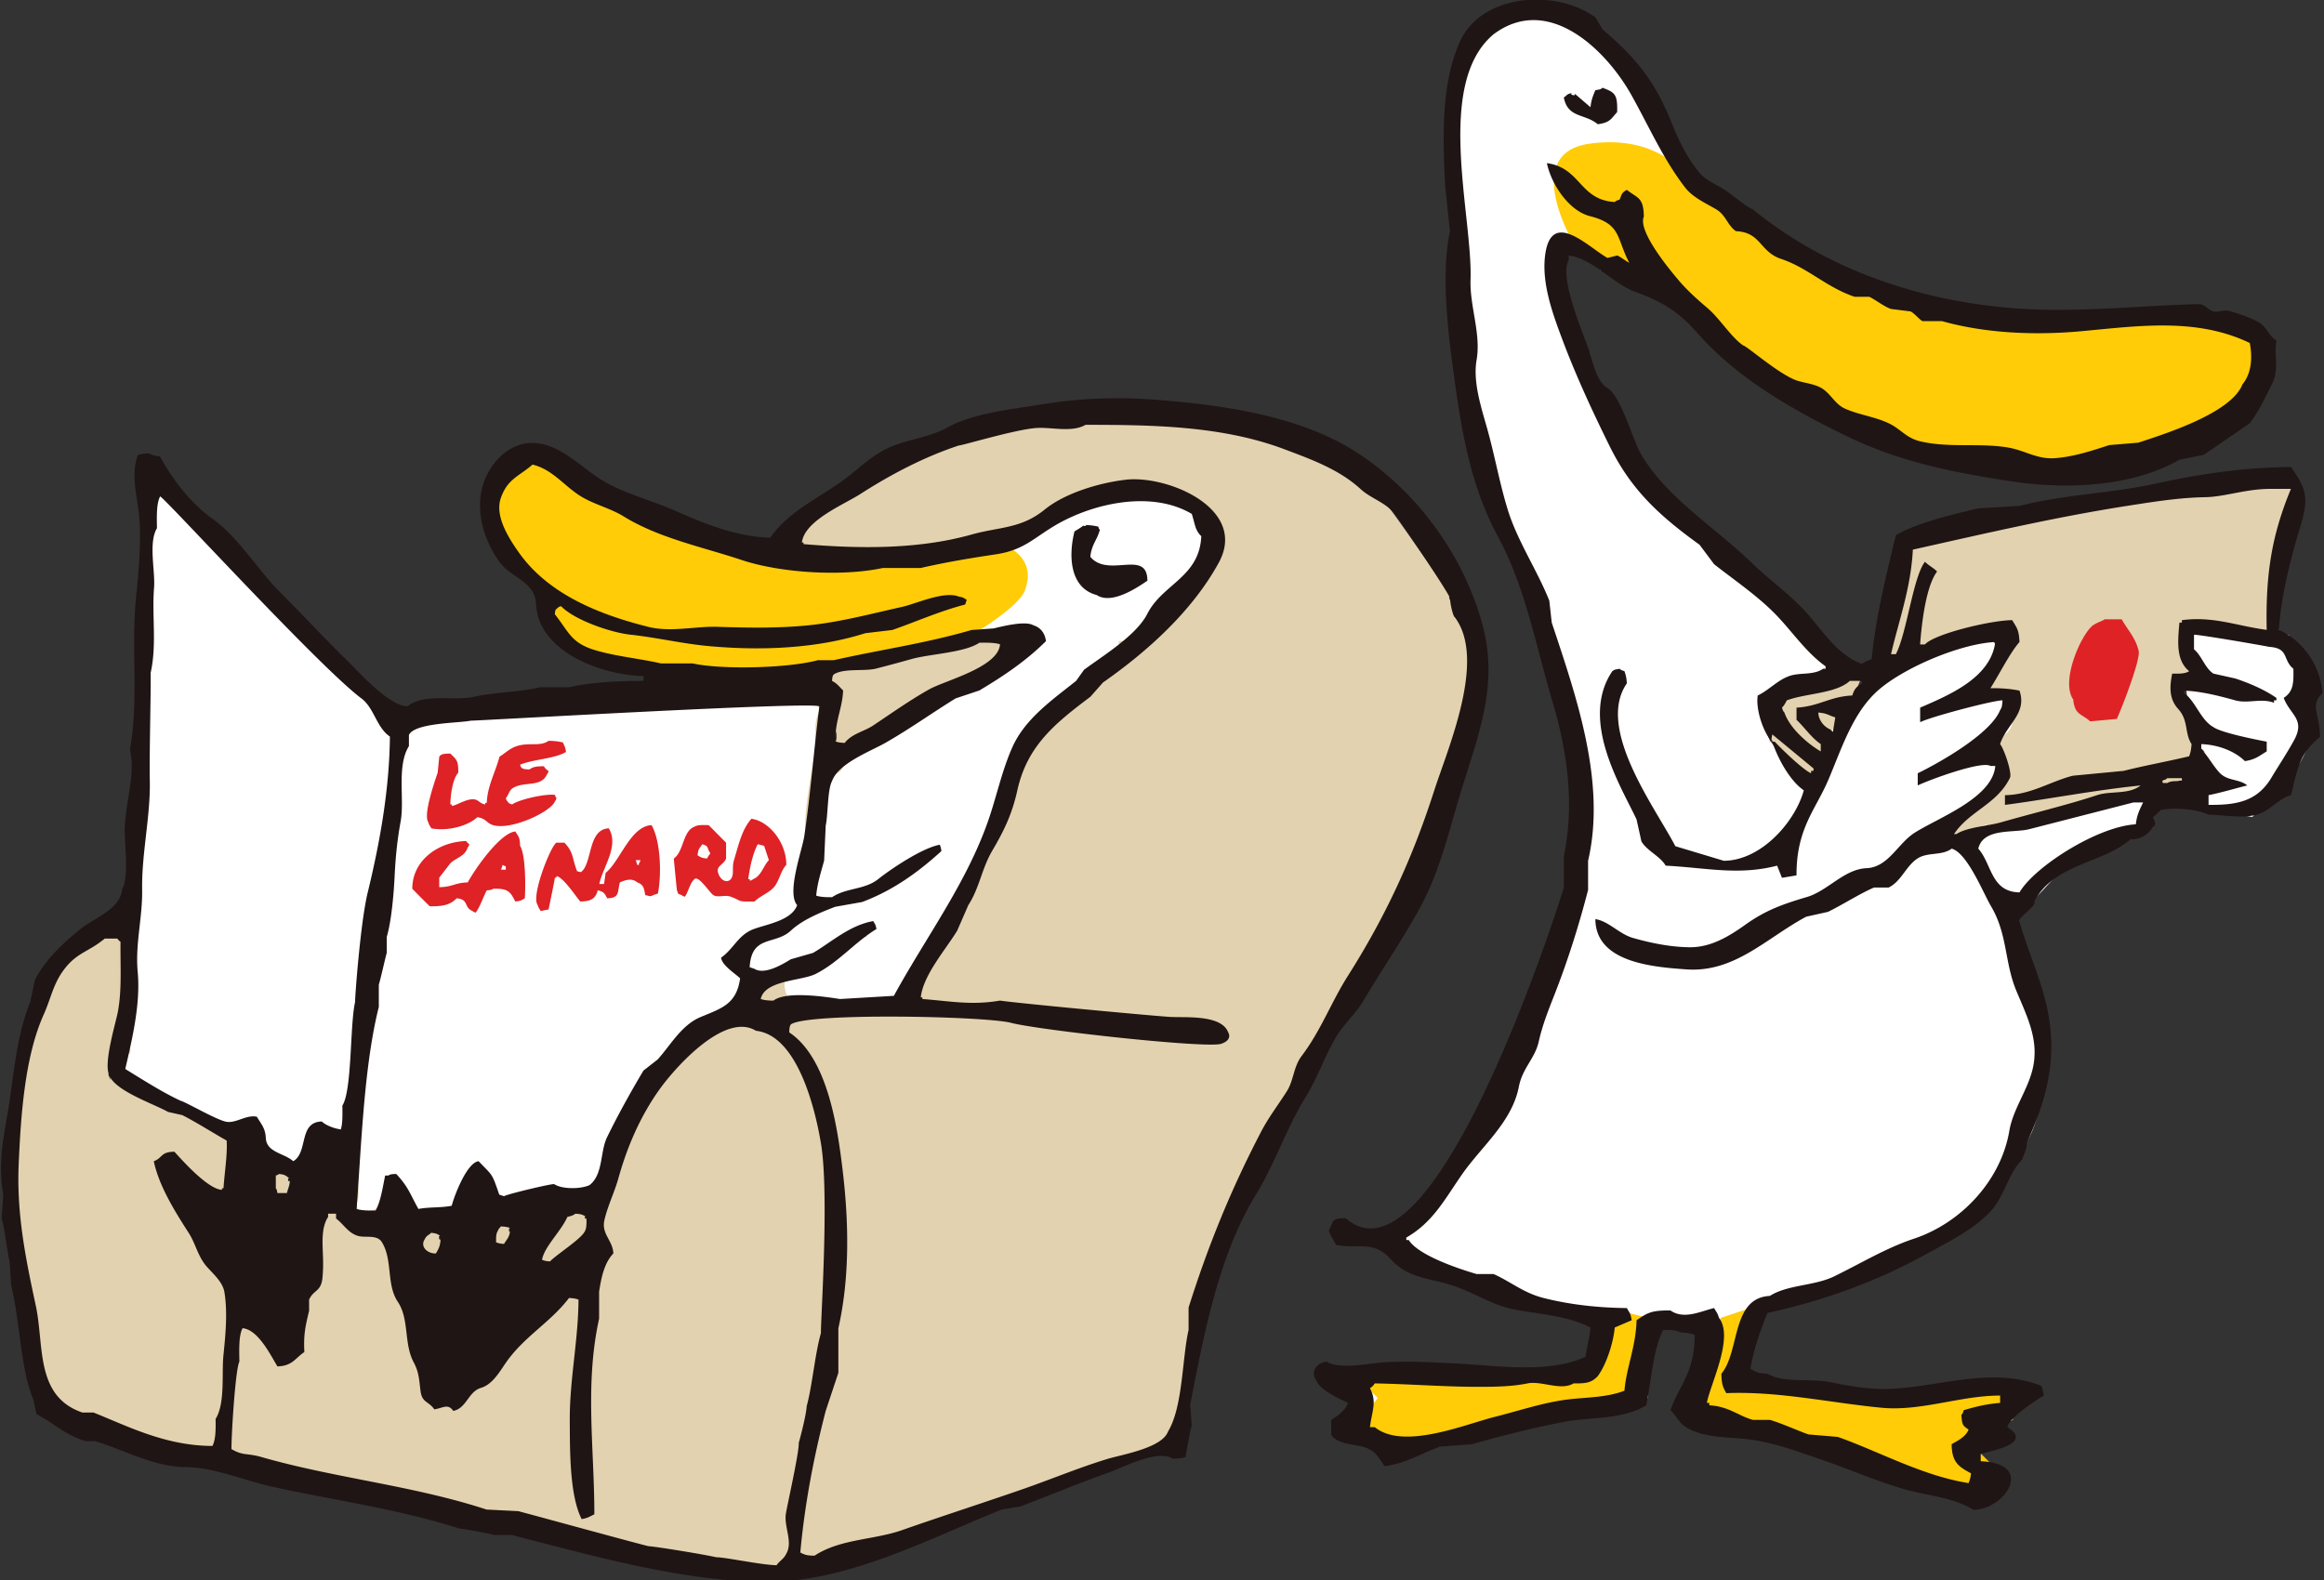
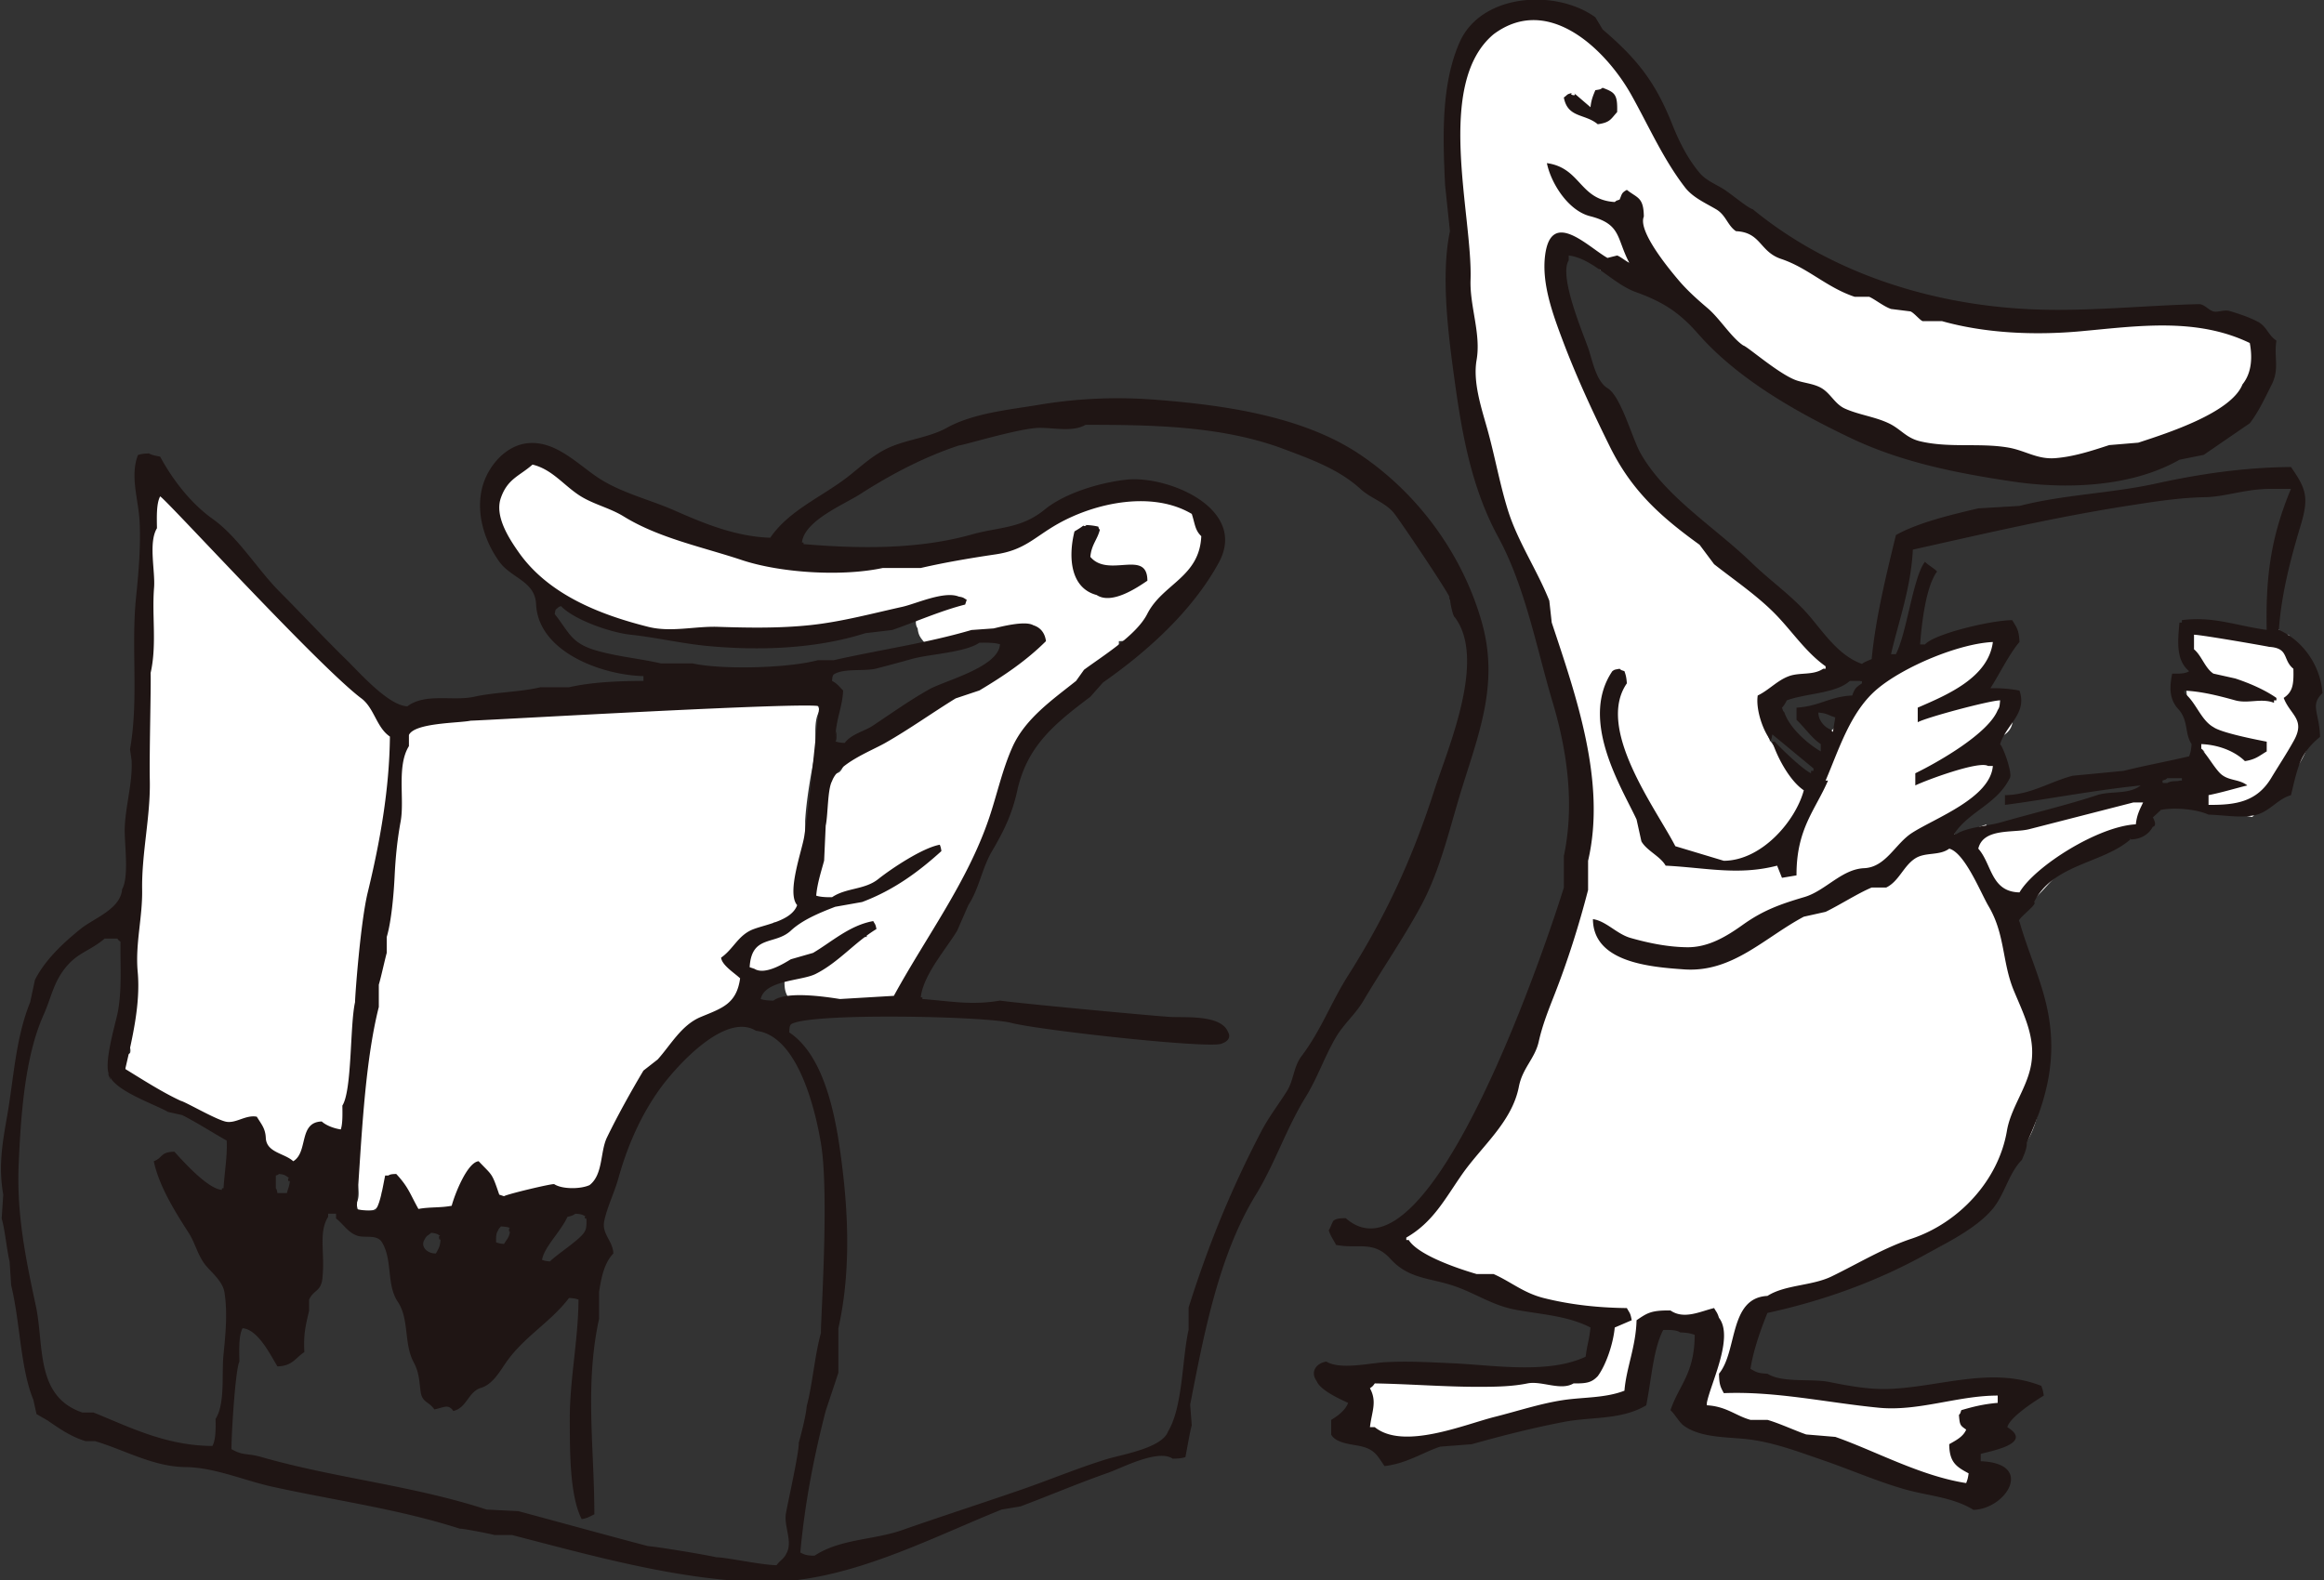
<svg xmlns="http://www.w3.org/2000/svg" width="250" height="170" viewBox="0 0 250 170">
  <rect x="0" y="0" width="250" height="170" fill="#333333" stroke="none" />
-   <path d="M225.736 53.907l-21.199 4.708-2.355 12.986-4.712 1.138-8.637 3.923 4.711 7.847 2.355-.785 4.712-11.769 10.993-3.924 3.925.785-3.14 5.492 4.711 1.57-3.926 4.708 2.355 3.923-8.636 7.062 19.628-5.493 9.423-1.569 1.571-5.493-3.141-5.492 3.926-.785-3.141-1.569v-3.923l9.423 1.569.785-10.201 1.571-7.062zm-68.384 11.996c-.171-.115-8.183-11.98-8.523-11.98-.131-2.156-8.751-5.646-9.205-5.646-11.489-5.194-27.458-4.14-39.038.171-2.332.0-12.281 6.782-14.49 8.214v2.646c-1.12.059-1.293.124.0.226v8.104L11.189 100.91l.044.099c-6.404 3.223-9.188 7.889-8.327 14.009-.126.102-1.377 3.586-1.556 8.055-.22 5.533.67 12.578 1.044 16.588.17.115 1.875 6.515 1.875 9.584.291.689 1.125 1.428 1.534 2.053 1.658.0 5.114 1.809 6.648 2.568l.341.514a31.965 31.965.0 008.012 2.053c2.304.072 3.301-.186 3.409.171 6.918 2.808 19.625 5.99 26.934 5.99 1.256 1.572 5.705 1.461 5.966 1.882 4.112.252 7.599 2.225 11.762 2.225.114.172 12.805 2.343 12.918 2.514 9.786.729 15.834-3.939 15.891-4.054.738-.171 5.583-1.817 7.159-2.909 1.193-.171 4.004-1.422 4.262-1.54 3.429.29 11.762-3.879 11.762-4.107 2.855.342 4.078-.897 5.796-2.054.171-4.991 1.826-15.062 4.091-19.508.057-.514 4.306-9.305 4.433-9.584.0-.342 2.634-6.314 4.091-7.529.0-4.362 4.205-8.558 4.262-9.07 2.445-3.4 10.141-19.589 10.398-19.681 1.661-4.093 2.754-8.735 4.092-12.834-.022.069-.017.051.0-.002.962-3.661.736-7.139-.678-10.44z" fill-rule="evenodd" clip-rule="evenodd" fill="#e3d2af" />
  <path d="M248.531 76.662c-.057-.225-.77-1.253-.782-1.308-.195-.866.774-2.928.261-4.185-.32-.785-1.34-2.122-1.824-2.877h-1.043l.002-.581c-.233.146-.466.294-.718.411-1.96.904-4.192-.642-6.057-1.021-5.498-1.117-1.559 3.332-2.765 5.342-1.921 3.202 3.935 9.51-1.468 12.369-2.614 1.384-5.205.937-8.063 1.227-3.717.378-7.916 1.72-11.426 2.999-.38.139-.77-.027-1.014-.316l-.894.325c-.464.271-.949.531-1.479.766-.819.363-2-.451-1.368-1.368.863-1.254 1.876-1.651 3.158-1.847.355-.295.667-.636.889-1.06.28-.536 2.308-4.007.457-4.049-.247.036-.487.077-.766.085-1.12.035-1.376-1.727-.266-1.964a5.112 5.112.0 011.041-.113c3.364-.583 2.173-4.215.084-4.958-.708-.252-.986-1.099-.441-1.671a41.18 41.18.0 011.694-1.727l-2.014-3.327c-.916.165-1.83.343-2.741.534-2.241.695-4.305 1.718-6.418 2.72-.779.37-1.54.57-2.284.61-.099.149-.302.315-.688.538-.001.001-.138-.025-.352-.061-.143 2.415-2.799 5.124-4.408 6.625a1.045 1.045.0 01-.455.255c.059.122.106.256.123.413.17 1.587-.002 4.781-2.516 4.089-1.363-.375-2.686-2.624-3.473-3.709-.457-.63-.579-1.601-.35-2.389a.891.891.0 01-.025-.996c.878-1.497 2.371-2.127 3.858-2.858a.974.974.0 011.012.074c1.338-.503 2.756-.95 3.666-1.613-.186.037-.35.09-.471.169-1.202-.767-2.251-4.074-3.649-4.969-3.186-2.041-5.066-4.99-7.822-7.062-.479-.359-1.148-.374-1.564-.784-.607-.601-.861-1.589-1.564-2.093-.825-.59-1.807-.718-2.607-1.308-1.754-1.292-4.27-4.887-5.476-6.801-.574-.91-.519-1.909-1.043-2.876-1.948-3.593-3.95-7.75-5.735-11.508-.826-1.739-.324-3.796-1.305-5.231-.043-1.586.024-2.411.783-3.139 1.041-.574 3.351 1.689 3.91 2.615.81.018 1.646.038 2.086-.261.978-.095 6.467 3.841 10.168 6.8l1.826 2.615 1.824.523c1.29 1.092 2.863 2.636 4.434 3.4.992.483 1.707.228 2.606.785l1.043 1.569c1.239.712 2.241.496 3.65 1.047 1.755.686 3.751 2.463 5.476 3.138h2.086c1.122.343 3.271.732 4.693 1.046h4.432c6.883 2.042 19.437-1.747 24.248-5.231 2.101-1.52 1.539-3.703 2.869-5.754-.027-4.911-3.787-3.799-7.822-4.708-3.582-.806-7.538.017-10.951.261-.881.063-2.383-.532-3.65-.261-1.35.288-5.156.768-6.518.523-1.002-.18-2.723-.767-3.912-1.046l-3.128-.262c-.399-.142-.978-.9-1.304-1.046l-3.129-.523c-3.636-1.459-7.178-2.787-10.43-4.708-.989-.585-1.717-2-2.607-2.616l-2.346-.785c-1.146-.692-1.992-2.43-3.129-3.138-.848-.528-1.773-.557-2.347-1.308-.57-.747-.528-1.504-1.043-2.354-.506-.836-1.856-1.469-2.347-2.354-1.192-2.152-1.218-4.678-2.607-6.539l-1.304-.785c-.618-.75-.817-2.011-1.564-2.615-2.661-2.151-9.682-5.189-13.819-1.831-.939.726-.69 1.213-1.303 2.354l-1.043.785c-1.557 3.108-.695 19.965-.782 21.709.0.0 1.389 16.755 2.347 20.401 1.693 6.447 4.264 11.836 6.518 17.524.62 1.563 2.561 9.056 3.129 10.985.895 3.033.856 20.171.262 21.708-.076.196-.783 2.616-.783 2.616-.432 1.47-.926 3.243-1.564 4.97-3.494 9.449-8.731 21.613-16.426 26.678-.006 4.418 2.759 3.264 5.736 4.707 4.817 2.336 10.193 4.414 16.687 4.971-.292 2.194-1.212 3.838-2.085 5.492-3.383.021-13.737.676-15.645.0-3.513-.048-6.5-.334-8.604 1.047.088 1.67.685 2.281.0 3.138v2.616c.294.602 4.041 1.89 5.476 1.568 5.205-1.164 11.069-2.443 15.904-3.661 2.039-.514 6.289-.231 7.822-1.047 1.822-.969.972-4.798 2.086-6.538.002-1.25.146-1.656.521-2.354 2 .189 4.107.883 5.736.0v.262h.261c-.009 2.465-.293 5.523-1.564 6.799-.069 4.449 3.923 3.764 7.3 4.709 4.434 1.24 9.049 2.994 13.037 4.445 2.68.976 5.465.843 7.561 2.354 1.729.026 2.205-.201 3.129-.784.084-2.323-.337-2.969-1.824-3.662.308-.582 1.021-.991 1.564-1.308v-2.093c1.196-.215 2.429-.797 3.389-1.308.02-1.38-.107-2.104-.521-2.878-7.891.04-14.586 1.711-21.641.0-1.568-.379-3.07.195-4.172-.521h-3.389c1.021-2.551 1.343-5.561 3.129-7.324 1.527-1.041 3.84-.654 5.736-1.308 3.227-1.112 6.747-3.549 9.907-4.708 1.415-.519 2.257-.329 3.39-1.046 1.646-1.042 5.279-4.126 6.258-5.754.701-1.169.801-2.83 1.824-3.662V124s6.563-4.078-.781-25.894v-.262h-.262c.621-.942 1.021-.01 2.086-.521 1.102-.531 3.079-3.305 4.433-4.186 3.36-2.188 4.055-1.924 7.473-3.97.087-.872 4.174-2.743 4.261-3.616 1.085-.094 1.107-.123 1.564-.784.619.403.753 1.514 1.043 2.139l5.475 1c1.997-1.893 7.419-6.615 6.257-11.244zm-120.16-14.011c-.287.434-.815.341-1.193.685-.33.301-.398 1.012-.682 1.369-.13.164-1.538 1.43-1.704 1.54-.253.168-.509-.055-.683.171-.998 1.297-1.419 2.567-3.75 2.566v1.37c-1.014.748-1.113 1.83-2.898 1.882v.513c-1.023.706-1.716 2.044-2.727 2.738l-1.363.513c-.811 1.035-1.422 2.769-2.898 3.081v.514c-.357.192-.313.245-.853.342.047 2.307-.857 3.384-1.364 4.963-.284.885.049 1.563-.341 2.225-.198.336-.875.704-1.023 1.027v1.369c-.208.609-.939 1.059-1.193 1.54-.341.646-.025 1.151-.341 1.882-.301.697-1.216 1.732-1.534 2.396l-.17 1.369c-.198.438-.806.654-1.023 1.026-.76 1.306-1.035 2.706-1.875 3.937-.158.23-.709.311-.853.514-.273.386-.552 1.872-.853 2.395-.515.896-1.5 1.717-2.045 2.567-.208.325-.005.688-.341.856h-2.898c-1.609 1.042-7.012-.44-8.864-.514-.381-.607-.528-.92-.512-2.054 1.539-.939 3.855-1.513 4.944-2.909h-.171c-.334.271-1.19.904-1.534 1.026h-1.534l-.682.856c-1.156.729-2.992.845-4.773.855-.271-.506-.354-.979-.341-1.883.401-.521.512-1.119.512-2.054h-.17c-.354.479-.795.75-1.534.856-.057.693-.182.675-.341 1.197.999.341 1.719 1.502 1.705 2.909-.684.716-.639 2.241-1.534 2.738h-.682l-.512.685c-.777.434-1.568.256-2.386.685l-2.216 2.396c-1.282 1.097-2.379 2.223-3.239 3.766-.133.238-.725.318-.852.513v1.026c-.231.46-1.124.862-1.364 1.369-.203.428.036.85-.17 1.198-.261.441-.974 1.097-1.194 1.54-.328.662-.056 1.16-.341 1.883-.282.714-.928 1.782-1.193 2.396-.649 1.504-.067 2.036-2.216 2.053-.53-.303-1.89.102-2.898.0-.47-.047-.699.326-1.193.514-1.761.057-3.523.113-5.284.171-.656-1.181-.82-2.958-2.387-3.251v1.369c-.27.135-.919.316-1.193.513.245.368.189 1.251.17 1.883-.429.335-.43.637-1.023.855-.727.466-3.141.342-4.091.343-.234-.375-.861-.682-1.022-1.027v-1.369c-.187-.395-1.073-1.037-1.534-1.197-.118.764-.204.798-1.023.855-.019.564-.092 1.039-.341 1.369-.29.848-1.086.747-2.216.684-.095-.273-.136-.41-.17-.855.775-1.311-.852-4.667-.341-7.016.128-.591.24-1.19.341-1.797v-6.183c-.047.331-.103.654-.17.962v2.396c-.229.853-.761 2.047-1.023 2.738-.255.673.246 1.408-.341 1.711h-1.534c-.339-.371-.566-.57-1.193-.685-.291.61-.96.968-1.193 1.54-.684 1.679.69 2.291-2.216 2.225-.323-.26-.612-.305-1.193-.342-.468-.635-1.543-1.374-1.875-2.053v-.856c-.19-.592-.5-.805-.853-1.197-1.026.257-2.446.348-3.921.341-.191-.357-.245-.313-.341-.854-1.874.006-7.772-2.965-8.523-4.108-.279-.396-.837-1.732-.511-2.566l.511-.342c.283-.853-.964-1.932-.511-3.252 1.063-3.096-.107-7.766.682-11.123.356-1.515.007-3.692.17-5.477.206-2.24.213-5.342.853-7.529l-.17-5.819c.247-1.152.755-4.478.511-5.647-.11-.526-.342-1.773-.17-2.567.193-.892.529-2.963.341-3.936-.069-.355-.304-1.26-.17-1.883.537-2.496-.373-5.019.17-7.529.338-1.563.334-3.404.341-5.305.63-.398 1.038-.535 2.216-.514 1.54 2.344 6.087 4.839 6.308 8.043h1.193c.464.679.823.666.853 1.882.667.128 2.286.987 2.557 1.54v1.027c.142.243.459.001.682.171.294.226.371.83.512 1.197.486.012.729.067 1.022.172.17.381.26.487.341 1.027.809.086 1.061.238 1.193 1.027h.682c.261.421.391.389.511 1.027h.511c.744 1.163 2.268 1.904 2.557 3.422h.853c.261.421.391.39.511 1.027h.682c.313.478.543.483.682 1.198h.853c.11.19.449.374.511.513v1.369l1.534 1.369c.048.106.074.221.089.342h.6c.134-.078.298-.135.504-.171v-.855c2.189-1.253 8.11-1.675 11.421-1.711.333.574.42.68 1.364.684 1.708-1.055 5.934-.192 8.183-.684 1.146-.251 4.456-.817 5.796-.514.444.101 1.023.471 1.705.342 4.949-.934 9.997-.514 15.342-.513.191.357.245.313.341.855-.765 1.237-.234 3.446-.512 4.792-.4 1.939-.903 4.859-1.022 7.017v2.396c.157.389.875 1.033.511 2.054a16.326 16.326.0 00-.511 1.819v2.287h-.406a19.83 19.83.0 00-.106 1.027c.755-.01 1.471-.131 2.046-.342v-.172c-1.278-.084-1.276-.837-1.193-2.225 1.119-1.634.507-4.523 1.023-6.845.406-1.827 1.178-2.392 1.193-4.792.219-.123 1.01-.312 1.193-.514.769-.846.002-1.476 1.705-1.539v-.686c.73-.489.997-.708 2.386-.684v-.856c.998-.633 1.934-1.652 3.41-1.711.221-.15.42-.153.852-.171l.17-.855c.751-.479 1.368-1.096 2.557-.685.418-1.985 1.011-1.098 2.387-1.711.287-.128.664-.713 1.022-.856h.853c.193-.13.29-.705.512-.856 1.81-1.234 4.265-1.765 5.455-3.593a2.713 2.713.0 01-.853-.856c-1.629.297-3.302.117-4.944.513-1.994.482-4.016.995-6.307.856-.39-.602-.755-.757-.853-1.711-.417-.588-.063-1.465.17-1.883h-.511c-1.061 1.283-2.357.357-3.75.685l-.171.342H93.26c-.195.086-.432.591-.682.685-1.724.644-3.691.088-5.625.513-2.711.596-10.368 1.106-12.785.0-.061-.028-.994.665-1.705.513-2.01-.429-4.074-.25-5.796-.855-.764-.269-1.207-1.108-1.875-1.369-.505-.198-.969.055-1.363-.171-.26-.148-.602-.742-.853-.855-.896-.405-2.045-.066-2.898-.513-.024-.012-1.705-1.369-1.705-1.369-.26-.453.032-.898-.341-1.198-2.065-1.663-5.054-3.765-4.091-7.358.261-.975-.497-1.783.0-2.567.538-1.781 4.006-3.277 6.137-2.396.212.505.402.752.511 1.369h1.193c.914 1.09 3.218 1.343 3.409 3.081 3.088-.062 6.814 2.495 9.376 3.423 1.771.642 3.834.608 4.773 2.053 1.132-.572 3.227-.167 4.603.171 1.913.47 8.567 1.021 10.91.513 1.059-.229 2.822.11 4.091-.17 1.766-.39 3.99-.653 5.625-1.027h2.387c.328-.139.729-.716 1.193-.855l2.216-.171c.777-.324.915-1.055 2.046-1.198v-.513c.397-.285.796-.57 1.192-.856.417-.012.819-.015 1.193.005v-.347h1.541c.048-.578.252-.83.846-1.027 2.008-1.399 5.313-1.12 8.354-1.027.174.349.324.821.682 1.027.383-.439 1.2-.377 2.046-.343 1.286 1.685 2.069 2.65 2.046 5.819-.778.822-.884 1.923-1.54 2.909zm-43.98 36.622h-1.193c.141.556-.083.262.341.514.236-.189.49-.256.852-.342v-.172zm5.966 2.567c-.131.116-.38.224-.511.343h.682c-.108-.301-.033-.167-.171-.343zm2.557-1.54c-.159.156-.299.227-.511.342v.171h.852c-.141-.556.083-.261-.341-.513z" fill-rule="evenodd" clip-rule="evenodd" fill="#fff" />
-   <path d="M56.983 49.393h2.174l8.152 4.355 15.761 5.987 16.304-.545s6.703-1.451 8.695-.544c1.993.907 3.079 2.54 2.174 4.899-.906 2.358-8.695 6.532-8.695 6.532l-15.217 2.177H71.657l-7.609-1.633-3.804-2.177-1.087-4.355-5.435-6.532s-1.087-3.447-.543-4.898 3.804-3.266 3.804-3.266zm88.093 97.888 26.697.785 2.355-7.063 3.141.785v8.631l-14.133 3.139-12.563 3.139-5.497-2.354 3.141-3.924-3.141-3.138zm40.045-5.492 4.712-1.57-3.142 8.631 18.061 1.57 11.777-.785v3.139l-4.711 2.354 3.926 3.923-2.355 2.354-16.489-5.492-14.919-3.923 3.14-10.201zm51.823-108.282 6.853 3.138-1.355 6.277-13.35 7.062h-17.918l-20.489-8.493-11.06-11.124-5.496-1.569-4.711-2.354s-6.02-9.939 1.57-10.985 10.422 3.569 10.422 3.569l14.06 9.555 14.778 4.923h26.696z" fill-rule="evenodd" clip-rule="evenodd" fill="#ffcc07" />
-   <path d="M230.063 70.031c-.334-1.428-1.209-2.277-1.825-3.4h-1.825c-.223.173-.818.354-1.043.523-1.2.458-3.82 5.998-2.347 8.107.169 1.701.909 1.518 1.825 2.354l2.868-.262c.44-.953 2.574-6.35 2.347-7.322zM46.399 89.123c1.706.344 3.958-.245 4.944-1.197.972.134.975.642 1.705.855 1.975.579 6.259-1.463 6.648-2.567.138-.176.063-.042.17-.342-.138-.177-.063-.042-.17-.343-.92-.16-3.83.467-4.603 1.027-.402-.15-.281-.064-.511-.343-.138-.176-.063-.042-.17-.342.257-.263.383-.821.682-1.026 1.241-.852 3.119-.061 3.75-1.541.138-.176.063-.042.17-.342-.256-.177-.337-.254-.511-.514-.716.0-1.155.036-1.534.342-.432-.018-.632-.021-.853-.171-.138-.176-.063-.042-.17-.342 1.489-.6 3.695-.626 4.943-1.369-.081-.54-.171-.646-.341-1.027a6.587 6.587.0 00-1.534-.171c-.894.618-1.943.18-3.239.513-.879.226-1.393.789-2.045 1.198-.404 1.593-1.31 3.149-1.364 4.962h-.17v.172c-.578-.111-.659-.414-1.023-.514-.822-.225-1.821.518-2.557.684v-.17h-.17c.019-1.153.267-2.76.852-3.423.023-1.375-.232-1.421-.852-2.054-.573.02-.972-.001-1.193.342l-.17 1.711c-.266.794-1.571 4.483-1.023 5.306.125.398.175.383.339.686zm34.434-1.028c-1.022 1.146-1.361 2.744-1.875 4.451-.262.867.07 1.479-.341 2.053-.477.488-1.159.052-1.364-.685-.263-.735.627-.89.853-1.54v-1.711c-.632-.619-1.24-1.261-1.875-1.883-.562-.016-1.221-.041-1.534.171-1.271.483-1.114 2.647-2.216 3.423.0.0.324 3.395.341 3.422.197.484.021.322.511.514.175.139.042.063.341.172.37-.498.541-1.475 1.023-1.883.428-.481 1.643 1.461 2.045 1.711.493.306 1.233-.068 1.875.172 1.31.488.567.54 2.557.514.627-.639 1.709-.969 2.216-1.712.501-.735.61-1.6 1.193-2.225.033-2.323-1.793-4.698-3.75-4.964zm-4.772 4.28c-.639-.063-.634-.133-1.023-.342.079-.771.221-.732.512-1.198.517.185.505.157.682.685.138.176.063.042.17.342-.155.158-.231.298-.341.513zm4.943 2.224c-.176.138-.042.063-.341.171v-.171h-.17c.169-1.328.503-2.797 1.023-3.765.227.058.455.114.682.171l.512 1.541c-.616.651-.801 1.689-1.706 2.053zm-15.853-.684-.171 1.198h-.511c.396-1.867 2.159-4.074 1.023-5.99-2.105.107-1.792 3.137-2.728 4.449-.37.382-.188.257-.682.172-.586-1.52-.345-1.978-1.364-3.08h-.852c-.583.26-2.738 5.664-2.046 6.674.127.396.177.382.341.684l.852-.17c.003-.004.682-3.291.682-3.424h.17v-.17c.765.172 2.019 2.117 2.557 2.738 1.115-.01 1.649-.289 1.875-1.199.688.139.747.359 1.022.855 1.383-.038 1.079-.67 1.364-1.711.638-.275 1.289-.485 1.875.0.666.238.729.629.852 1.369.472.083.493.207.853.0.17-.057.341-.113.511-.171.41-2.058.298-5.644-.682-7.358-2.274.11-3.373 3.879-4.941 5.134zm3.579-1.028v.172h-.17l-.17-.513h.511c-.11.295-.033.166-.171.341zm-13.296-3.423c-1.658.158-4.39 4.115-5.114 5.477-1.422.046-1.645.5-3.068.514v-1.027l1.193-1.54c.68-.646 1.523-.698 1.875-1.711.138-.176.063-.042.17-.342-.201-.15-.193-.139-.341-.343-2.963.074-5.805 2.053-5.796 5.135a92.42 92.42.0 001.875 1.882c1.454.027 2.208-.16 2.898-.856 1.363.129.711.947 1.705 1.369.175.139.042.064.341.172.47-.617.822-1.717 1.193-2.396.395-.039.48-.033.682-.17 1.66-.059 1.859.358 2.387 1.369.639-.063.634-.134 1.022-.344.084-1.168.105-4.68-.511-5.646-.019-.955-.179-1.013-.511-1.543zm-1.023 4.108H53.9l.17-.513.341.171v.342z" fill-rule="evenodd" clip-rule="evenodd" fill="#de2226" />
-   <path fill-rule="evenodd" clip-rule="evenodd" fill="#1f1514" d="M231.584 88.955c-.662 1.254-2.001 1.381-2.402 1.354.02-.018.037-.028.056-.045-.229.0-.212.033-.056.045-2.963 2.609-8.33 2.634-10.373 6.755.498.203-2.033 1.927-1.564 2.093.906 3.262 2.377 6.295 3.039 9.645 1.018 5.138-.104 9.488-2.258 14.156.033.578-.275 1.238-.521 1.831-1.468 1.514-1.838 3.733-3.189 5.33-1.763 2.08-4.875 3.584-7.229 4.884-5.3 2.927-11.049 4.979-16.959 6.264-.69 1.688-1.529 4.038-1.824 6.016.63.341.738.471 1.824.523 1.627 1.015 4.721.501 6.651.889 2.063.415 4.204.813 6.317.749 5.488-.166 11.081-2.474 16.494-.331.141.397.176.443.262 1.047-.895.549-3.682 2.33-3.912 3.4 2.866 1.771-1.866 2.568-2.867 2.877v.785c5.827.215 2.739 5.138-.783 5.23-2.205-1.365-4.867-1.503-7.308-2.19-3.019-.851-5.95-2.15-8.92-3.167-2.683-.918-5.331-1.937-8.164-2.252-2.162-.241-5.088-.125-6.896-1.545-.488-.47-.813-1.104-1.304-1.569.937-2.758 2.576-3.878 2.607-8.108-.45-.156-.822-.232-1.564-.261-.403-.274-1.065-.27-1.825-.262-1.072 2.06-1.244 5.174-1.825 8.107-2.7 1.599-5.85 1.213-8.818 1.779-3.319.633-6.701 1.493-9.954 2.406l-3.39.262c-1.78.576-3.582 1.813-5.997 2.093-.81-1.206-1.099-1.808-2.586-2.146-.904-.205-2.644-.29-3.15-1.254v-1.57c.697-.426 1.508-1.002 1.826-1.83-.935-.436-2.989-1.354-3.391-2.354-.717-1-.037-1.91 1.043-2.094 1.506.911 4.649.166 6.294.071 2.428-.14 4.852.003 7.277.111 4.296.191 10.286 1.205 14.327-.705.187-1.458.37-1.705.521-3.139-2.48-1.286-5.407-1.413-8.104-1.924-2.444-.463-4.22-1.733-6.496-2.522-2.614-.907-4.934-.746-6.914-2.933-1.853-2.045-3.482-1.031-5.862-1.514-.295-.608-.557-.867-.781-1.569.168-.225.348-.822.521-1.047.337-.229.643-.233 1.303-.262 9.191 8.122 21.995-30.777 23.467-35.57v-3.4c1.16-5.451.381-11.222-1.197-16.508-1.748-5.855-2.937-12.407-5.859-17.788-2.83-5.211-3.868-10.877-4.679-16.748-.669-4.842-1.534-11.342-.52-16.174l-.521-4.97c-.236-4.931-.472-10.721 1.551-15.334 2.321-5.293 10.351-5.789 14.614-2.713l.782 1.308c3.686 3.146 5.662 5.63 7.465 10.155.755 1.894 1.648 3.703 2.965 5.276.675.807 1.696 1.202 2.566 1.741.829.513 2.562 2.008 3.169 2.183 8.471 6.963 19.508 10.361 30.32 10.769 5.893.222 11.769-.424 17.654-.568.578-.014 1.036.642 1.564.785.497.133 1.143-.238 1.822-.026 1.01.315 2.042.648 2.979 1.147.924.491 1.128 1.478 1.979 2.018-.29 1.718.347 3.041-.506 4.724-.706 1.394-1.401 2.927-2.361 4.169l-4.955 3.4-2.606.523c-5.19 2.967-12.261 3.2-18.024 2.334-5.992-.901-11.872-2.057-17.367-4.678-5.786-2.76-12.108-6.316-16.389-11.199-2.037-2.324-3.789-3.446-6.723-4.502-2.461-.886-4.662-3.647-7.201-3.925v.523c-1.091 1.715 1.571 7.892 2.13 9.532.426 1.248.822 3.476 2.046 4.214 1.449.876 2.641 5.389 3.544 6.989 2.665 4.718 8.067 8.02 11.95 11.792 2.047 1.988 4.437 3.618 6.28 5.801 1.589 1.882 3.167 4.231 5.598 5.089.256-.209.716-.378 1.043-.523.428-4.499 1.605-9.191 2.607-13.339 2.351-1.331 5.903-2.178 8.864-2.876l4.434-.262c4.804-1.236 9.852-1.342 14.703-2.412 4.768-1.05 9.61-1.741 14.498-1.773 1.632 2.342 1.951 3.267 1.043 6.277-1.104 3.659-2.086 7.452-2.346 11.247 2.438 1.08 4.451 3.652 4.692 6.8-1.368 1.321-.344 2.04-.261 4.708-2.128 1.74-2.382 3.153-3.129 6.277-1.532.443-2.341 1.865-3.976 2.169-1.614.3-3.27-.036-4.89-.076-1.316-.603-3.734-.794-5.08-.515.043-.079-.91.815-.91.815s.53.901-.005 1.005zm5.215-8.369c.712.767 1.21 1.702 1.901 2.486.894 1.014 2.098.677 3.052 1.437-1.091.259-2.691.751-4.172 1.045V86.6c2.889.022 5.181-.297 6.745-2.897.807-1.342 1.698-2.678 2.45-4.048 1.249-2.274-.411-2.717-1.111-4.563.975-.656 1.092-1.429 1.042-3.139-1.188-.965-.435-2.22-2.606-2.354-.063-.035-7.191-1.284-8.084-1.308v1.569c.826.685 1.177 2.024 2.086 2.616l2.348.523c1.604.529 3.209 1.239 4.432 2.093v.261h-.26v.262c-1.388-.534-2.771.125-4.172-.262-1.791-.495-3.609-.962-5.476-1.046v.262c1.232.944 1.78 2.915 3.128 3.662.888.647 5.042 1.434 5.736 1.569v1.046c-.794.467-1.183.868-2.346 1.046-1.039-1.021-2.756-1.755-4.693-1.831v.525c.828.892.0-.175.0.0zm-4.172 3.662h.521c.479-.304 1.098-.13 1.304-.262h.261v-.262h-1.564c-.267.21-.072.093-.521.262l-.001.262c.174.0.0-.088.0.0zm-2.868 4.445c.111-1.037.427-1.604.782-2.354h-1.043l-11.211 2.877c-1.683.435-4.93-.171-5.477 2.094 1.475 1.647 1.336 4.648 4.434 4.707 1.629-2.791 8.442-7.114 12.515-7.324zm-29.463-15.431h-1.304c-1.509 1.375-4.705 1.319-6.779 2.093-.169.329-.283.542-.521.785.165.459.051.254.262.523.556 1.658 2.47 3.345 3.91 4.185v-.785c-1.021-.698-1.723-1.778-2.607-2.615V76.14c2.457-.146 3.545-1.19 5.997-1.308.247-.766.46-.918 1.043-1.308l-.001-.262c-.435.0.0.088.0.0zm-3.39 5.231.262.262.26-1.569c-.802-.234-.771-.414-1.824-.523.0.78.58 1.533 1.302 1.83zm-.26 5.493c-1.372 3.186-3.413 5.2-3.39 10.2l-1.564.262-.521-1.308c-4.182 1.082-7.646.221-11.993.0-.565-1.009-2.04-1.609-2.607-2.615l-.521-2.354c-1.573-3.392-6.196-10.659-2.607-15.955.28-.197.247-.157.782-.261.267.21.072.092.521.261.146.419.209.629.261 1.308-3.385 4.871 3.119 13.463 5.215 17.523l5.214 1.569c4.076-.027 7.715-4.271 8.605-7.585-1.465-.973-2.821-3.443-3.391-5.23h.262c.746.799 2.987 2.975 3.91 3.4v-.262h.261v-.261l-4.433-3.662c-.097.543-.063.504-.26.785v-.262c-.861-1.17-1.52-3.358-1.305-4.708 1.203-.573 2.12-1.645 3.391-2.092 1.171-.413 2.58-.057 3.649-.785h.261v-.262c-2.059-1.462-3.492-3.608-5.214-5.417-1.983-2.084-4.52-3.792-6.78-5.568l-1.563-2.092c-4.234-3.061-7.309-5.82-9.662-10.583-1.84-3.722-3.621-7.565-5.084-11.458-1.043-2.775-2.247-6.048-1.875-9.064.635-5.141 4.641-.92 6.713.242.348-.087.695-.175 1.043-.261.31.097.931.604 1.304.784-1.409-2.68-.834-4.154-4.229-5.018-2.302-.585-4.174-3.47-4.636-5.706 3.682.514 3.475 3.951 7.301 4.185.267-.21.071-.093.521-.261.261-.595.194-.726.782-1.046 1.121.897 1.805.761 1.825 2.876-.684 1.592 2.876 5.826 3.751 6.859.938 1.105 2.02 2.065 3.12 3.002 1.3 1.106 2.52 3.118 3.818 4.001.436.087 3.941 3.181 5.794 3.781.911.295 2.003.361 2.811.927.877.614 1.325 1.635 2.347 2.092 1.51.674 3.204.865 4.693 1.569 1.321.621 1.863 1.586 3.405 1.948 3.167.742 6.377.14 9.466.671 1.816.312 3.116 1.29 5.045 1.14 1.996-.155 3.92-.787 5.811-1.405l3.129-.262c3.178-1.038 10.016-3.232 11.211-6.277 1.044-1.284 1.053-3.032.783-4.446-5.759-2.774-12.056-1.822-18.172-1.265-5.006.457-10.313.215-14.941-1.089h-2.086c-.314-.128-.922-.896-1.304-1.046l-2.086-.262c-.763-.251-1.75-1.05-2.347-1.308h-1.564c-3.02-1.008-5.015-3.107-7.915-4.077-2.333-.78-2.144-2.865-4.86-2.985-.919-.625-1.066-1.729-2.135-2.357-1.145-.674-2.507-1.269-3.341-2.351-2.349-3.042-3.912-6.625-5.782-9.961-2.672-4.766-8.882-10.952-14.816-6.516-6.363 5.334-2.243 19.471-2.475 26.423-.096 2.86 1.142 5.787.65 8.625-.411 2.365.5 5.106 1.133 7.354.818 2.907 1.344 5.94 2.237 8.808 1.048 3.362 3.148 6.45 4.452 9.731l.26 2.354c2.646 7.964 5.878 17.187 3.912 25.632v3.139c-.99 3.826-2.184 7.61-3.626 11.291-.667 1.7-1.286 3.253-1.686 5.037-.406 1.813-1.746 2.831-2.134 4.837-.736 3.808-3.998 6.403-6.113 9.437-1.83 2.622-3.117 5.155-5.997 6.801v.261h.261c1.014 1.628 5.293 3.079 7.301 3.661h1.824c1.9.846 3.215 2.035 5.417 2.588 2.912.73 5.925 1.043 8.924 1.074.292.547.374.479.521 1.309l-1.825.784c-.162 1.739-.93 4.015-1.825 5.231-.652.687-1.19.801-2.607.783-1.378.829-3.436-.308-4.954.0-1.619.329-3.304.36-4.95.368-3.83.018-7.648-.304-11.476-.368-.227.313-.215.295-.521.523.793 1.459.195 2.507.0 4.186h.521c3.084 2.492 9.646-.292 12.926-1.115 2.401-.603 4.82-1.411 7.269-1.789 2.213-.342 4.54-.202 6.661-1.02.196-2.466 1.223-4.672 1.304-7.584 1.116-.749 1.524-1.083 3.65-1.047 1.463 1.008 3.222.09 4.692-.262.252.463.328.439.521 1.047 1.643 2.095-.914 7.098-1.303 9.154h.261v.261c2.114.118 3.111 1.135 4.692 1.569h1.826c1.242.353 3.104 1.211 4.172 1.57 1.042.086 2.086.174 3.128.262 4.269 1.492 9.136 4.201 14.079 4.969.141-.396.177-.443.262-1.047-1.25-.678-2.076-1.13-2.086-3.138.667-.384 1.505-.787 1.824-1.569-.657-.459-.688-.48-.781-1.569.209-.268.092-.071.26-.523 1.193-.349 2.322-.647 3.912-.784v-.785c-4.277-.008-8.511 1.722-12.776 1.309-5.56-.539-11.072-1.797-16.687-1.57-.357-.664-.5-.916-.521-2.092 2.016-2.424 1.047-8.158 5.215-8.37 1.898-1.215 4.775-1.066 6.896-2.094 2.868-1.391 5.567-3.052 8.606-4.063 5.067-1.688 9.354-6.242 10.261-11.622.393-2.322 1.999-4.394 2.525-6.729.689-3.059-.633-5.571-1.779-8.328-1.279-3.078-.927-6.062-2.719-9.091-.848-1.432-2.55-5.743-4.235-6.197-1.056.788-2.546.346-3.65 1.045-1.267.803-1.752 2.471-3.129 3.139h-1.564c-1.49.623-3.439 1.882-4.954 2.615-.782.175-1.564.35-2.347.523-4.286 2.285-7.68 6.036-12.89 5.669-3.654-.257-9.768-.757-9.794-5.407 1.415.202 2.564 1.604 4.049 2.025 1.962.558 4.04.979 6.086 1 2.262.024 4.197-1.138 5.983-2.413 2.209-1.578 4.061-2.229 6.633-2.99 2.263-.669 4.004-2.999 6.418-3.103 2.345-.102 3.342-2.629 5.151-3.795 2.503-1.613 8.415-3.739 8.701-7.203h-.521c-.943-.599-6.682 1.537-7.822 2.093V83.2c2.515-1.224 7.861-4.289 8.865-6.8.209-.309.201-.44.26-1.046-1.137.017-7.905 1.826-8.864 2.354v-1.569c3.104-1.349 7.593-3.2 8.083-7.062-3.667.175-9.532 2.634-12.396 5.021-2.928 2.436-4.146 6.517-5.598 9.888-1.373 3.185 3.807-8.838.0.0zm40.609-30.492c-2.776.052-5.293.45-8.02.871-7.985 1.232-15.572 3.01-23.464 4.773-.204 4.138-1.541 7.74-2.347 11.247h.521c1.181-2.269 1.851-8.31 3.129-9.939.388.398.919.645 1.304 1.046-1.193 1.589-1.654 5.518-1.825 7.847h.521c1.005-1.139 7.063-2.596 9.386-2.615.465.796.726 1.004.783 2.354-1.028 1.152-2.268 3.655-3.129 4.969 1.193-.02 2.268.084 3.129.261.851 2.472-1.402 3.61-2.086 5.754.428.512 1.357 3.226 1.043 3.662-1.418 2.842-4.343 3.528-5.998 6.016h.262c1.107-.736 3.435-.875 4.744-1.25 1.759-.504 3.528-.967 5.294-1.446 1.704-.462 3.407-.934 5.084-1.489 1.479-.489 3.401-.03 4.693-1.045-5.05.516-10.306 1.539-14.601 2.092v-1.046c2.785-.035 4.879-1.474 7.3-2.092l5.476-.523c1.987-.514 4.887-1.049 7.04-1.569.146-.419.208-.628.261-1.308-.774-1.184-.307-2.54-1.435-3.776-1.004-1.101-.93-2.408-.651-3.809.757.016 1.426.013 1.825-.262-1.399-1.147-1.245-3.109-1.043-5.231h.261v-.261c3.418-.445 5.866.616 9.125 1.046-.133-6.002.546-10.209 2.607-15.17h-2.086c-2.682-.027-4.99.853-7.103.893zM169.269 9.967l1.825 1.569c.09-.819.271-1.227.521-1.831.541-.097.502-.063.782-.262 1.321.505 1.621.69 1.564 2.616-.69.757-.742 1.117-2.086 1.308-1.384-1.164-3.229-.646-3.649-2.877.496-.35.228-.335 1.043-.523.608.523-.815.188.0.0zm-9.873 56.962c1.824 6.414-.158 11.584-2.058 17.646-1.358 4.335-2.337 8.955-4.521 12.974-1.881 3.462-4.158 6.757-6.166 10.152-.84 1.42-2.112 2.487-2.938 3.894-1.224 2.08-1.978 4.363-3.254 6.429-2.08 3.368-3.332 7.216-5.368 10.533-4.009 6.532-5.598 15.09-7.061 22.569l.17 2.225c-.227.851-.463 2.314-.682 3.423-.35.122-.797.169-1.364.171-1.601-1.067-5.453.994-6.971 1.526-3.156 1.107-6.261 2.427-9.394 3.607l-2.045.342c-8.379 3.382-17.252 8.16-26.518 7.788-8.819-.354-17.688-2.864-26.157-5.05h-1.875c-.655-.169-3.296-.685-3.75-.685-6.555-2.11-13.416-3.031-20.125-4.505-3.044-.668-6.234-2.085-9.358-2.117-3.464-.035-6.475-1.813-9.725-2.79H9.214c-1.582-.471-2.898-1.398-4.091-2.225l-1.193-.685a695.4 695.4.0 01-.341-1.54c-1.4-3.388-1.409-8.296-2.387-12.321l-.17-2.567c-.296-1.178-.497-3.427-.853-4.621l.17-2.566c-.528-3.021-.104-5.484.419-8.459.717-4.077.903-8.373 2.479-12.248l.511-2.396c1.096-2.168 3.059-3.991 4.925-5.495 1.432-1.154 4.295-2.123 4.451-4.26.782-1.362.23-5.008.284-6.579.083-2.439.858-4.847.739-7.282l-.17-1.198c.957-5.43.092-10.986.658-16.45.27-2.603.513-5.506.369-8.119-.126-2.293-1.046-4.847-.174-7.09.319-.112.667-.163 1.193-.171.26.18.838.271 1.193.342 1.361 2.516 3.305 5.03 5.65 6.703 2.767 1.973 4.8 5.423 7.224 7.853 2.394 2.401 4.708 4.904 7.133 7.269 1.395 1.36 4.529 4.956 6.586 5.042 1.939-1.463 4.934-.537 7.16-1.026 2.359-.519 4.805-.48 7.16-1.027h3.068c2.41-.539 5.047-.666 8.012-.685v-.514c-4.494-.111-11.314-2.603-11.55-7.733-.115-2.502-2.673-2.788-3.963-4.589-1.594-2.224-2.505-5.15-1.856-7.871.55-2.306 2.52-4.686 5.024-4.876 2.909-.222 5.187 2.188 7.401 3.678 2.491 1.674 5.561 2.368 8.285 3.571 3.306 1.459 6.631 2.811 10.296 2.932 2.059-3 5.625-4.418 8.399-6.599 1.423-1.118 2.74-2.377 4.418-3.118 1.993-.88 4.282-1.063 6.193-2.118 2.854-1.576 6.676-1.931 9.881-2.467a51.32 51.32.0 0112.267-.568c7.284.547 15.963 1.702 22.191 5.855 6.281 4.189 11.11 10.749 13.191 18.086.497 1.744-.644-2.272.0.0zm-131.26 89.845c7.958 2.279 16.319 3.062 24.207 5.646l3.409.172c1.599.415 11.483 3.132 13.979 3.765.909.057 5.955.883 7.33 1.197 1.023.0 4.786.824 6.478.856.317-.472.773-.669 1.022-1.198.801-1.317-.303-3.032.0-4.449.072-.588 1.421-6.503 1.364-7.53.089-.27.795-2.909.853-3.937.593-2.135.887-5.619 1.534-7.871-.057-1.027.91-14.839.01-20.338-.588-3.589-2.486-11.693-6.999-12.178-3.341-2.075-8.695 3.94-10.398 6.332-2.054 2.883-3.458 6.144-4.405 9.543-.422 1.515-1.163 2.989-1.506 4.513-.334 1.484.91 2.167.967 3.571-.938.975-1.277 2.436-1.534 4.107v2.909c-1.561 7.101-.51 13.897-.511 21.049-.484.228-.708.413-1.364.514-1.338-2.58-1.26-7.72-1.28-10.568-.031-4.371.917-8.68.939-13.048-.294-.103-.538-.152-1.023-.172-2.04 2.686-4.916 4.184-6.882 7.096-.646.956-1.405 2.223-2.585 2.573-1.373.407-1.534 2.181-2.978 2.481-.578-.829-1.089-.313-2.045-.17-.597-.878-1.308-.695-1.475-1.941-.16-1.192-.151-2.016-.741-3.119-1.08-2.021-.457-4.638-1.708-6.509s-.531-4.456-1.701-6.4c-.524-.87-1.762-.464-2.557-.685-1.07-.298-1.56-1.255-2.387-1.883v-.513h-.852v.343c-.788 1.207-.584 2.941-.554 4.298.036.792.014 1.582-.066 2.371-.178 1.382-.943 1.179-1.426 2.229v1.197c-.428 1.793-.603 2.604-.511 4.45-.987.647-1.268 1.497-2.898 1.54-.734-1.203-2.078-3.972-3.75-4.107-.422.802-.362 2.301-.341 3.594-.421.799-.848 7.557-.853 9.412 1.303.752 1.636.398 3.238.858 1.848.529-1.602-.46.0.0zm34.946-25.841c-.412-.223-.483-.309-1.193-.343-.236.188-.489.255-.852.343-.711 1.59-2.491 3.205-2.728 4.62.273.095.41.137.853.171.747-.775 3.425-2.465 3.75-3.251.211-.315.185-.976.17-1.54-.412-.223.015.564.0.0zM54.9 132.13c-.294-.102-.538-.152-1.023-.171-.193.265-.185.144-.341.514-.179.265-.176.698-.17 1.197.273.096.41.138.852.171.361-.595.629-.728.682-1.711-.295-.101-.053.983.0.0zm-7.501.856c-.389-.209-.383-.279-1.022-.342-.295.295-.475.256-.682.684-.517.77.22 1.549 1.193 1.541.341-.584.509-.846.511-1.883-.389-.209-.002 1.037.0.0zm-16.194-6.16c-.464-.293-.426-.434-1.193-.514-.174.138-.046.061-.341.172v1.368c.128.184.103.161.17.514h1.023c.146-.591.299-.751.341-1.54-.465-.293-.042.789.0.0zm-19.434-11.124c-.688-1.188.674-5.599.907-6.833.451-2.391.253-5.081.286-7.542-.203-.148-.191-.141-.341-.342h-1.364c-1.631 1.392-2.921 1.464-4.301 3.242-1.237 1.594-1.456 3.152-2.269 4.967-2.048 4.565-2.455 11.013-2.676 16.021-.237 5.366.728 10.107 1.843 15.29.913 4.245-.096 9.752 5.017 11.478h1.193c3.697 1.472 7.689 3.571 12.785 3.594.358-.676.362-1.771.341-2.909 1.046-1.648.646-4.869.841-6.808.221-2.199.467-4.624.111-6.82-.178-1.1-1.199-1.963-1.896-2.753-.97-1.1-1.182-2.442-1.954-3.642-1.466-2.28-3.182-5.015-3.75-7.701.998-.382.693-.997 2.216-1.027.928 1.017 3.58 4.006 5.114 4.107v-.171h.17c.115-1.772.428-3.544.341-5.134-1.484-.833-3.215-1.945-4.773-2.738l-1.534-.342c-1.479-.851-5.728-2.266-6.307-3.937-.452-.78.478 1.38.0.0zm27.104-40.558c-4.636-3.487-21.11-21.539-21.649-21.734-.406.77-.362 2.168-.341 3.423-.941 1.554-.17 4.604-.312 6.398-.243 3.057.313 6.148-.37 9.175.057 1.255-.15 8.829-.088 11.548.088 3.861-.884 7.826-.824 11.764.047 3.055-.757 5.809-.477 8.864.312 3.41-.571 7.119-1.338 10.436 1.825 1.119 3.997 2.514 5.966 3.424.511.113 3.55 1.896 4.773 2.224 1.11.297 2.182-.754 3.41-.514.512.843.917 1.252.969 2.294.08 1.577 2.021 1.628 2.951 2.498 1.644-.986.536-4.207 3.068-4.278.455.424 1.313.749 2.046.855.211-.617.183-1.69.17-2.566 1.051-1.642.806-8.661 1.364-11.124.0-.685.585-8.613 1.364-11.809 1.334-5.488 2.329-11.109 2.387-16.771-1.452-.975-1.675-3.06-3.069-4.107-1.518-1.143 1.394 1.047.0.0zm11.763 2.396c-1.213.268-6.025.208-6.648 1.54v1.198c-1.341 2.159-.453 5.708-.891 8.106-.37 2.021-.549 3.854-.648 5.898-.088 1.82-.338 4.834-.848 6.531v1.712c-.214.774-.6 2.576-.852 3.422v2.396c-1.581 6.254-1.874 14.758-2.387 21.734.493.17 1.308.181 2.046.17.54-.973.754-2.454 1.022-3.764h.341c.221-.15.42-.154.852-.172 1.323 1.421 1.471 2.128 2.387 3.766 1.217-.229 2.363-.107 3.58-.343.303-1.169 1.661-4.671 2.898-4.792 1.499 1.591 1.395 1.174 2.216 3.594l.511.171c.319-.223 5.252-1.396 5.404-1.297.863.562 2.851.542 3.802.099 1.475-1.144 1.124-3.587 1.875-5.133 1.148-2.364 2.58-4.94 3.921-7.188l1.534-1.199c1.424-1.591 2.558-3.701 4.618-4.563 2.262-.945 3.863-1.379 4.246-4.164-.6-.571-1.953-1.398-2.046-2.225 1.36-.947 1.832-2.445 3.499-3.069 1.419-.531 4.084-.917 4.684-2.579-1.163-1.33.536-5.885.767-7.438.69-4.634 1.031-9.308 1.62-13.954-.996-.523-36.48 1.543-37.503 1.543zm29.15-17.285c-4.219-1.408-8.894-2.346-12.701-4.693-1.541-.95-3.353-1.312-4.857-2.323-1.676-1.126-2.886-2.755-4.944-3.251-1.41 1.243-2.684 1.512-3.409 3.594-.68 1.954.86 4.33 1.923 5.841 3.193 4.54 8.697 6.705 13.931 8.021 2.45.616 5.021-.082 7.5.0 3.3.108 6.622.162 9.911-.183 3.334-.35 6.66-1.247 9.93-1.971 1.442-.319 4.505-1.744 6.07-1.099.544.086.498.149.853.343l-.17.513c-2.643.667-5.471 1.922-7.842 2.738l-2.898.342c-5.317 1.694-11.352 1.893-16.87 1.387-2.829-.26-5.587-.925-8.413-1.228-2.033-.217-5.983-1.547-7.447-3.068-.299.108-.166.033-.341.171-.312.269-.238.151-.341.684 1.562 1.956 1.735 3.114 4.417 3.901 2.29.672 4.683.872 7.004 1.404h3.409c3.122.689 10.203.527 13.467-.342h1.705c4.945-1.121 9.939-1.816 14.831-3.251.796-.057 1.591-.115 2.387-.171.872-.208 3.391-.856 4.262-.342.764.24 1.243.811 1.364 1.711-2.114 2.102-4.507 3.723-7.16 5.306l-2.557.855c-2.539 1.563-4.974 3.313-7.565 4.787-1.628.926-5.042 2.188-5.731 4.112-.494.88-.428 3.643-.682 4.792l-.17 3.765c-.288 1.08-.744 2.447-.852 3.765.417.146 1.054.179 1.705.171 1.519-1.031 3.497-.78 4.965-1.949 1.454-1.156 4.793-3.377 6.627-3.698.091.26.115.29.17.685-2.44 2.214-5.131 4.203-8.523 5.477l-2.898.514c-1.71.656-3.531 1.412-4.773 2.566-1.707 1.59-4.233.416-4.432 3.936.17.059.341.115.511.172 1.142.721 3.228-.612 3.921-1.027.795-.228 1.591-.455 2.386-.684 1.959-1.15 3.944-2.98 6.478-3.423.191.358.245.313.341.856-2.333 1.414-4.094 3.611-6.555 4.837-1.506.75-5.464.652-5.89 2.692.35.121.797.17 1.364.171 1.381-1.049 5.541-.425 7.16-.171l5.796-.343c3.441-6.307 7.907-12.231 10.233-19.092.864-2.548 1.42-5.209 2.522-7.673 1.37-3.061 4.297-5.086 6.848-7.119l.853-1.198c2.014-1.493 5.634-3.704 6.802-6.007 1.65-3.254 5.616-3.933 5.813-8.367-.69-.657-.674-1.339-1.023-2.396-4.222-2.507-10.32-1.224-14.367 1.048-2.573 1.445-3.572 2.837-6.742 3.306-2.665.395-5.416.858-8.042 1.464h-4.091c-4.373.941-10.984.539-15.173-.858-3.62-1.208 2.448.816.0.0zm10.058 19.509c.294.103.538.152 1.023.171.744-.985 2.086-1.227 3.068-1.882 1.976-1.32 3.918-2.697 5.99-3.867 1.722-.973 7.48-2.381 7.648-4.861-.533-.185-1.435-.182-2.216-.171-1.599 1.075-5.348 1.205-7.313 1.759-1.254.354-2.514.691-3.776 1.018-1.278.331-3.527-.069-4.595.646-.137.202-.132.288-.17.685.576.29.768.622 1.193 1.027-.076 1.915-.823 3.083-.852 5.475.294.103.029-2.392.0.0zm66.141-15.402c-.224-.684-5.08-7.902-5.966-9.07-.92-1.212-2.537-1.647-3.641-2.657-2.333-2.136-5.305-3.204-8.236-4.307-6.723-2.531-14.275-2.616-21.365-2.62-1.485.866-3.721.218-5.345.345-2.305.181-7.894 1.88-8.292 1.88-3.75 1.24-7.292 3.104-10.61 5.232-1.746 1.12-6.009 2.854-6.266 5.207h.17v.171c5.916.5 12.306.592 18.069-1.027 2.992-.841 5.326-.614 7.867-2.683 2.216-1.804 5.908-2.887 8.719-3.216 4.492-.526 13.194 3.107 10.017 8.921-2.834 5.188-7.665 9.547-12.454 12.893l-1.363 1.541c-3.796 2.859-6.795 5.269-7.855 10.071-.555 2.512-1.399 4.286-2.696 6.489-1.126 1.913-1.381 4.018-2.575 5.857l-1.193 2.738c-1.209 2.004-3.672 4.787-3.921 7.188h.171v.172c2.993.228 5.268.701 8.353.171 1.932.285 15.56 1.567 18.208 1.751 1.6.11 5.606-.299 6.339 1.672.313.557-.091 1.006-.683 1.197-1.034.619-19.651-1.433-22.672-2.225-2.771-.725-21.955-1.119-23.695.172-.149.221-.153.422-.17.855 4.11 2.738 5.173 10.13 5.722 14.65.683 5.618.816 11.629-.438 17.18v4.792l-1.364 4.106c-1.291 4.989-2.268 10.098-2.728 15.231.455.247.72.341 1.534.343 2.728-1.808 6.357-1.684 9.376-2.738 4.315-1.51 8.668-2.912 12.988-4.409 3.055-1.06 6.049-2.32 9.143-3.262 1.54-.468 5.853-1.165 6.509-2.939 1.617-2.693 1.507-7.836 2.216-10.952v-2.396c2.116-6.714 4.597-12.791 7.841-18.996.787-1.501 1.826-2.848 2.729-4.277.756-1.2.704-2.625 1.594-3.798 2.08-2.747 3.151-5.746 4.995-8.653 4.05-6.392 6.926-12.629 9.244-19.842 1.481-4.606 5.674-14.149 2.236-18.705-.171-.056-.512-1.426-.512-2.053-.223-.683.0.627.0.0zm-39.378-7.872a6.594 6.594.0 011.534.171c.107.3.032.167.171.342-.281 1.094-.9 1.587-1.023 2.91 1.944 2.325 6.13-.884 6.137 2.567-1.059.717-3.827 2.62-5.455 1.54-2.779-.723-3.102-3.969-2.387-6.845.309-.185.745-.44 1.023-.685.653-.003-.278.245.0.0z" />
+   <path fill-rule="evenodd" clip-rule="evenodd" fill="#1f1514" d="M231.584 88.955c-.662 1.254-2.001 1.381-2.402 1.354.02-.018.037-.028.056-.045-.229.0-.212.033-.056.045-2.963 2.609-8.33 2.634-10.373 6.755.498.203-2.033 1.927-1.564 2.093.906 3.262 2.377 6.295 3.039 9.645 1.018 5.138-.104 9.488-2.258 14.156.033.578-.275 1.238-.521 1.831-1.468 1.514-1.838 3.733-3.189 5.33-1.763 2.08-4.875 3.584-7.229 4.884-5.3 2.927-11.049 4.979-16.959 6.264-.69 1.688-1.529 4.038-1.824 6.016.63.341.738.471 1.824.523 1.627 1.015 4.721.501 6.651.889 2.063.415 4.204.813 6.317.749 5.488-.166 11.081-2.474 16.494-.331.141.397.176.443.262 1.047-.895.549-3.682 2.33-3.912 3.4 2.866 1.771-1.866 2.568-2.867 2.877v.785c5.827.215 2.739 5.138-.783 5.23-2.205-1.365-4.867-1.503-7.308-2.19-3.019-.851-5.95-2.15-8.92-3.167-2.683-.918-5.331-1.937-8.164-2.252-2.162-.241-5.088-.125-6.896-1.545-.488-.47-.813-1.104-1.304-1.569.937-2.758 2.576-3.878 2.607-8.108-.45-.156-.822-.232-1.564-.261-.403-.274-1.065-.27-1.825-.262-1.072 2.06-1.244 5.174-1.825 8.107-2.7 1.599-5.85 1.213-8.818 1.779-3.319.633-6.701 1.493-9.954 2.406l-3.39.262c-1.78.576-3.582 1.813-5.997 2.093-.81-1.206-1.099-1.808-2.586-2.146-.904-.205-2.644-.29-3.15-1.254v-1.57c.697-.426 1.508-1.002 1.826-1.83-.935-.436-2.989-1.354-3.391-2.354-.717-1-.037-1.91 1.043-2.094 1.506.911 4.649.166 6.294.071 2.428-.14 4.852.003 7.277.111 4.296.191 10.286 1.205 14.327-.705.187-1.458.37-1.705.521-3.139-2.48-1.286-5.407-1.413-8.104-1.924-2.444-.463-4.22-1.733-6.496-2.522-2.614-.907-4.934-.746-6.914-2.933-1.853-2.045-3.482-1.031-5.862-1.514-.295-.608-.557-.867-.781-1.569.168-.225.348-.822.521-1.047.337-.229.643-.233 1.303-.262 9.191 8.122 21.995-30.777 23.467-35.57v-3.4c1.16-5.451.381-11.222-1.197-16.508-1.748-5.855-2.937-12.407-5.859-17.788-2.83-5.211-3.868-10.877-4.679-16.748-.669-4.842-1.534-11.342-.52-16.174l-.521-4.97c-.236-4.931-.472-10.721 1.551-15.334 2.321-5.293 10.351-5.789 14.614-2.713l.782 1.308c3.686 3.146 5.662 5.63 7.465 10.155.755 1.894 1.648 3.703 2.965 5.276.675.807 1.696 1.202 2.566 1.741.829.513 2.562 2.008 3.169 2.183 8.471 6.963 19.508 10.361 30.32 10.769 5.893.222 11.769-.424 17.654-.568.578-.014 1.036.642 1.564.785.497.133 1.143-.238 1.822-.026 1.01.315 2.042.648 2.979 1.147.924.491 1.128 1.478 1.979 2.018-.29 1.718.347 3.041-.506 4.724-.706 1.394-1.401 2.927-2.361 4.169l-4.955 3.4-2.606.523c-5.19 2.967-12.261 3.2-18.024 2.334-5.992-.901-11.872-2.057-17.367-4.678-5.786-2.76-12.108-6.316-16.389-11.199-2.037-2.324-3.789-3.446-6.723-4.502-2.461-.886-4.662-3.647-7.201-3.925v.523c-1.091 1.715 1.571 7.892 2.13 9.532.426 1.248.822 3.476 2.046 4.214 1.449.876 2.641 5.389 3.544 6.989 2.665 4.718 8.067 8.02 11.95 11.792 2.047 1.988 4.437 3.618 6.28 5.801 1.589 1.882 3.167 4.231 5.598 5.089.256-.209.716-.378 1.043-.523.428-4.499 1.605-9.191 2.607-13.339 2.351-1.331 5.903-2.178 8.864-2.876l4.434-.262c4.804-1.236 9.852-1.342 14.703-2.412 4.768-1.05 9.61-1.741 14.498-1.773 1.632 2.342 1.951 3.267 1.043 6.277-1.104 3.659-2.086 7.452-2.346 11.247 2.438 1.08 4.451 3.652 4.692 6.8-1.368 1.321-.344 2.04-.261 4.708-2.128 1.74-2.382 3.153-3.129 6.277-1.532.443-2.341 1.865-3.976 2.169-1.614.3-3.27-.036-4.89-.076-1.316-.603-3.734-.794-5.08-.515.043-.079-.91.815-.91.815s.53.901-.005 1.005zm5.215-8.369c.712.767 1.21 1.702 1.901 2.486.894 1.014 2.098.677 3.052 1.437-1.091.259-2.691.751-4.172 1.045V86.6c2.889.022 5.181-.297 6.745-2.897.807-1.342 1.698-2.678 2.45-4.048 1.249-2.274-.411-2.717-1.111-4.563.975-.656 1.092-1.429 1.042-3.139-1.188-.965-.435-2.22-2.606-2.354-.063-.035-7.191-1.284-8.084-1.308v1.569c.826.685 1.177 2.024 2.086 2.616l2.348.523c1.604.529 3.209 1.239 4.432 2.093v.261h-.26v.262c-1.388-.534-2.771.125-4.172-.262-1.791-.495-3.609-.962-5.476-1.046v.262c1.232.944 1.78 2.915 3.128 3.662.888.647 5.042 1.434 5.736 1.569v1.046c-.794.467-1.183.868-2.346 1.046-1.039-1.021-2.756-1.755-4.693-1.831v.525c.828.892.0-.175.0.0zm-4.172 3.662h.521c.479-.304 1.098-.13 1.304-.262h.261v-.262h-1.564c-.267.21-.072.093-.521.262l-.001.262c.174.0.0-.088.0.0zm-2.868 4.445c.111-1.037.427-1.604.782-2.354h-1.043l-11.211 2.877c-1.683.435-4.93-.171-5.477 2.094 1.475 1.647 1.336 4.648 4.434 4.707 1.629-2.791 8.442-7.114 12.515-7.324zm-29.463-15.431h-1.304c-1.509 1.375-4.705 1.319-6.779 2.093-.169.329-.283.542-.521.785.165.459.051.254.262.523.556 1.658 2.47 3.345 3.91 4.185v-.785c-1.021-.698-1.723-1.778-2.607-2.615V76.14c2.457-.146 3.545-1.19 5.997-1.308.247-.766.46-.918 1.043-1.308l-.001-.262c-.435.0.0.088.0.0zm-3.39 5.231.262.262.26-1.569c-.802-.234-.771-.414-1.824-.523.0.78.58 1.533 1.302 1.83zm-.26 5.493c-1.372 3.186-3.413 5.2-3.39 10.2l-1.564.262-.521-1.308c-4.182 1.082-7.646.221-11.993.0-.565-1.009-2.04-1.609-2.607-2.615l-.521-2.354c-1.573-3.392-6.196-10.659-2.607-15.955.28-.197.247-.157.782-.261.267.21.072.092.521.261.146.419.209.629.261 1.308-3.385 4.871 3.119 13.463 5.215 17.523l5.214 1.569c4.076-.027 7.715-4.271 8.605-7.585-1.465-.973-2.821-3.443-3.391-5.23h.262c.746.799 2.987 2.975 3.91 3.4v-.262h.261v-.261l-4.433-3.662c-.097.543-.063.504-.26.785v-.262c-.861-1.17-1.52-3.358-1.305-4.708 1.203-.573 2.12-1.645 3.391-2.092 1.171-.413 2.58-.057 3.649-.785h.261v-.262c-2.059-1.462-3.492-3.608-5.214-5.417-1.983-2.084-4.52-3.792-6.78-5.568l-1.563-2.092c-4.234-3.061-7.309-5.82-9.662-10.583-1.84-3.722-3.621-7.565-5.084-11.458-1.043-2.775-2.247-6.048-1.875-9.064.635-5.141 4.641-.92 6.713.242.348-.087.695-.175 1.043-.261.31.097.931.604 1.304.784-1.409-2.68-.834-4.154-4.229-5.018-2.302-.585-4.174-3.47-4.636-5.706 3.682.514 3.475 3.951 7.301 4.185.267-.21.071-.093.521-.261.261-.595.194-.726.782-1.046 1.121.897 1.805.761 1.825 2.876-.684 1.592 2.876 5.826 3.751 6.859.938 1.105 2.02 2.065 3.12 3.002 1.3 1.106 2.52 3.118 3.818 4.001.436.087 3.941 3.181 5.794 3.781.911.295 2.003.361 2.811.927.877.614 1.325 1.635 2.347 2.092 1.51.674 3.204.865 4.693 1.569 1.321.621 1.863 1.586 3.405 1.948 3.167.742 6.377.14 9.466.671 1.816.312 3.116 1.29 5.045 1.14 1.996-.155 3.92-.787 5.811-1.405l3.129-.262c3.178-1.038 10.016-3.232 11.211-6.277 1.044-1.284 1.053-3.032.783-4.446-5.759-2.774-12.056-1.822-18.172-1.265-5.006.457-10.313.215-14.941-1.089h-2.086c-.314-.128-.922-.896-1.304-1.046l-2.086-.262c-.763-.251-1.75-1.05-2.347-1.308h-1.564c-3.02-1.008-5.015-3.107-7.915-4.077-2.333-.78-2.144-2.865-4.86-2.985-.919-.625-1.066-1.729-2.135-2.357-1.145-.674-2.507-1.269-3.341-2.351-2.349-3.042-3.912-6.625-5.782-9.961-2.672-4.766-8.882-10.952-14.816-6.516-6.363 5.334-2.243 19.471-2.475 26.423-.096 2.86 1.142 5.787.65 8.625-.411 2.365.5 5.106 1.133 7.354.818 2.907 1.344 5.94 2.237 8.808 1.048 3.362 3.148 6.45 4.452 9.731l.26 2.354c2.646 7.964 5.878 17.187 3.912 25.632v3.139c-.99 3.826-2.184 7.61-3.626 11.291-.667 1.7-1.286 3.253-1.686 5.037-.406 1.813-1.746 2.831-2.134 4.837-.736 3.808-3.998 6.403-6.113 9.437-1.83 2.622-3.117 5.155-5.997 6.801v.261h.261c1.014 1.628 5.293 3.079 7.301 3.661h1.824c1.9.846 3.215 2.035 5.417 2.588 2.912.73 5.925 1.043 8.924 1.074.292.547.374.479.521 1.309l-1.825.784c-.162 1.739-.93 4.015-1.825 5.231-.652.687-1.19.801-2.607.783-1.378.829-3.436-.308-4.954.0-1.619.329-3.304.36-4.95.368-3.83.018-7.648-.304-11.476-.368-.227.313-.215.295-.521.523.793 1.459.195 2.507.0 4.186h.521c3.084 2.492 9.646-.292 12.926-1.115 2.401-.603 4.82-1.411 7.269-1.789 2.213-.342 4.54-.202 6.661-1.02.196-2.466 1.223-4.672 1.304-7.584 1.116-.749 1.524-1.083 3.65-1.047 1.463 1.008 3.222.09 4.692-.262.252.463.328.439.521 1.047 1.643 2.095-.914 7.098-1.303 9.154v.261c2.114.118 3.111 1.135 4.692 1.569h1.826c1.242.353 3.104 1.211 4.172 1.57 1.042.086 2.086.174 3.128.262 4.269 1.492 9.136 4.201 14.079 4.969.141-.396.177-.443.262-1.047-1.25-.678-2.076-1.13-2.086-3.138.667-.384 1.505-.787 1.824-1.569-.657-.459-.688-.48-.781-1.569.209-.268.092-.071.26-.523 1.193-.349 2.322-.647 3.912-.784v-.785c-4.277-.008-8.511 1.722-12.776 1.309-5.56-.539-11.072-1.797-16.687-1.57-.357-.664-.5-.916-.521-2.092 2.016-2.424 1.047-8.158 5.215-8.37 1.898-1.215 4.775-1.066 6.896-2.094 2.868-1.391 5.567-3.052 8.606-4.063 5.067-1.688 9.354-6.242 10.261-11.622.393-2.322 1.999-4.394 2.525-6.729.689-3.059-.633-5.571-1.779-8.328-1.279-3.078-.927-6.062-2.719-9.091-.848-1.432-2.55-5.743-4.235-6.197-1.056.788-2.546.346-3.65 1.045-1.267.803-1.752 2.471-3.129 3.139h-1.564c-1.49.623-3.439 1.882-4.954 2.615-.782.175-1.564.35-2.347.523-4.286 2.285-7.68 6.036-12.89 5.669-3.654-.257-9.768-.757-9.794-5.407 1.415.202 2.564 1.604 4.049 2.025 1.962.558 4.04.979 6.086 1 2.262.024 4.197-1.138 5.983-2.413 2.209-1.578 4.061-2.229 6.633-2.99 2.263-.669 4.004-2.999 6.418-3.103 2.345-.102 3.342-2.629 5.151-3.795 2.503-1.613 8.415-3.739 8.701-7.203h-.521c-.943-.599-6.682 1.537-7.822 2.093V83.2c2.515-1.224 7.861-4.289 8.865-6.8.209-.309.201-.44.26-1.046-1.137.017-7.905 1.826-8.864 2.354v-1.569c3.104-1.349 7.593-3.2 8.083-7.062-3.667.175-9.532 2.634-12.396 5.021-2.928 2.436-4.146 6.517-5.598 9.888-1.373 3.185 3.807-8.838.0.0zm40.609-30.492c-2.776.052-5.293.45-8.02.871-7.985 1.232-15.572 3.01-23.464 4.773-.204 4.138-1.541 7.74-2.347 11.247h.521c1.181-2.269 1.851-8.31 3.129-9.939.388.398.919.645 1.304 1.046-1.193 1.589-1.654 5.518-1.825 7.847h.521c1.005-1.139 7.063-2.596 9.386-2.615.465.796.726 1.004.783 2.354-1.028 1.152-2.268 3.655-3.129 4.969 1.193-.02 2.268.084 3.129.261.851 2.472-1.402 3.61-2.086 5.754.428.512 1.357 3.226 1.043 3.662-1.418 2.842-4.343 3.528-5.998 6.016h.262c1.107-.736 3.435-.875 4.744-1.25 1.759-.504 3.528-.967 5.294-1.446 1.704-.462 3.407-.934 5.084-1.489 1.479-.489 3.401-.03 4.693-1.045-5.05.516-10.306 1.539-14.601 2.092v-1.046c2.785-.035 4.879-1.474 7.3-2.092l5.476-.523c1.987-.514 4.887-1.049 7.04-1.569.146-.419.208-.628.261-1.308-.774-1.184-.307-2.54-1.435-3.776-1.004-1.101-.93-2.408-.651-3.809.757.016 1.426.013 1.825-.262-1.399-1.147-1.245-3.109-1.043-5.231h.261v-.261c3.418-.445 5.866.616 9.125 1.046-.133-6.002.546-10.209 2.607-15.17h-2.086c-2.682-.027-4.99.853-7.103.893zM169.269 9.967l1.825 1.569c.09-.819.271-1.227.521-1.831.541-.097.502-.063.782-.262 1.321.505 1.621.69 1.564 2.616-.69.757-.742 1.117-2.086 1.308-1.384-1.164-3.229-.646-3.649-2.877.496-.35.228-.335 1.043-.523.608.523-.815.188.0.0zm-9.873 56.962c1.824 6.414-.158 11.584-2.058 17.646-1.358 4.335-2.337 8.955-4.521 12.974-1.881 3.462-4.158 6.757-6.166 10.152-.84 1.42-2.112 2.487-2.938 3.894-1.224 2.08-1.978 4.363-3.254 6.429-2.08 3.368-3.332 7.216-5.368 10.533-4.009 6.532-5.598 15.09-7.061 22.569l.17 2.225c-.227.851-.463 2.314-.682 3.423-.35.122-.797.169-1.364.171-1.601-1.067-5.453.994-6.971 1.526-3.156 1.107-6.261 2.427-9.394 3.607l-2.045.342c-8.379 3.382-17.252 8.16-26.518 7.788-8.819-.354-17.688-2.864-26.157-5.05h-1.875c-.655-.169-3.296-.685-3.75-.685-6.555-2.11-13.416-3.031-20.125-4.505-3.044-.668-6.234-2.085-9.358-2.117-3.464-.035-6.475-1.813-9.725-2.79H9.214c-1.582-.471-2.898-1.398-4.091-2.225l-1.193-.685a695.4 695.4.0 01-.341-1.54c-1.4-3.388-1.409-8.296-2.387-12.321l-.17-2.567c-.296-1.178-.497-3.427-.853-4.621l.17-2.566c-.528-3.021-.104-5.484.419-8.459.717-4.077.903-8.373 2.479-12.248l.511-2.396c1.096-2.168 3.059-3.991 4.925-5.495 1.432-1.154 4.295-2.123 4.451-4.26.782-1.362.23-5.008.284-6.579.083-2.439.858-4.847.739-7.282l-.17-1.198c.957-5.43.092-10.986.658-16.45.27-2.603.513-5.506.369-8.119-.126-2.293-1.046-4.847-.174-7.09.319-.112.667-.163 1.193-.171.26.18.838.271 1.193.342 1.361 2.516 3.305 5.03 5.65 6.703 2.767 1.973 4.8 5.423 7.224 7.853 2.394 2.401 4.708 4.904 7.133 7.269 1.395 1.36 4.529 4.956 6.586 5.042 1.939-1.463 4.934-.537 7.16-1.026 2.359-.519 4.805-.48 7.16-1.027h3.068c2.41-.539 5.047-.666 8.012-.685v-.514c-4.494-.111-11.314-2.603-11.55-7.733-.115-2.502-2.673-2.788-3.963-4.589-1.594-2.224-2.505-5.15-1.856-7.871.55-2.306 2.52-4.686 5.024-4.876 2.909-.222 5.187 2.188 7.401 3.678 2.491 1.674 5.561 2.368 8.285 3.571 3.306 1.459 6.631 2.811 10.296 2.932 2.059-3 5.625-4.418 8.399-6.599 1.423-1.118 2.74-2.377 4.418-3.118 1.993-.88 4.282-1.063 6.193-2.118 2.854-1.576 6.676-1.931 9.881-2.467a51.32 51.32.0 0112.267-.568c7.284.547 15.963 1.702 22.191 5.855 6.281 4.189 11.11 10.749 13.191 18.086.497 1.744-.644-2.272.0.0zm-131.26 89.845c7.958 2.279 16.319 3.062 24.207 5.646l3.409.172c1.599.415 11.483 3.132 13.979 3.765.909.057 5.955.883 7.33 1.197 1.023.0 4.786.824 6.478.856.317-.472.773-.669 1.022-1.198.801-1.317-.303-3.032.0-4.449.072-.588 1.421-6.503 1.364-7.53.089-.27.795-2.909.853-3.937.593-2.135.887-5.619 1.534-7.871-.057-1.027.91-14.839.01-20.338-.588-3.589-2.486-11.693-6.999-12.178-3.341-2.075-8.695 3.94-10.398 6.332-2.054 2.883-3.458 6.144-4.405 9.543-.422 1.515-1.163 2.989-1.506 4.513-.334 1.484.91 2.167.967 3.571-.938.975-1.277 2.436-1.534 4.107v2.909c-1.561 7.101-.51 13.897-.511 21.049-.484.228-.708.413-1.364.514-1.338-2.58-1.26-7.72-1.28-10.568-.031-4.371.917-8.68.939-13.048-.294-.103-.538-.152-1.023-.172-2.04 2.686-4.916 4.184-6.882 7.096-.646.956-1.405 2.223-2.585 2.573-1.373.407-1.534 2.181-2.978 2.481-.578-.829-1.089-.313-2.045-.17-.597-.878-1.308-.695-1.475-1.941-.16-1.192-.151-2.016-.741-3.119-1.08-2.021-.457-4.638-1.708-6.509s-.531-4.456-1.701-6.4c-.524-.87-1.762-.464-2.557-.685-1.07-.298-1.56-1.255-2.387-1.883v-.513h-.852v.343c-.788 1.207-.584 2.941-.554 4.298.036.792.014 1.582-.066 2.371-.178 1.382-.943 1.179-1.426 2.229v1.197c-.428 1.793-.603 2.604-.511 4.45-.987.647-1.268 1.497-2.898 1.54-.734-1.203-2.078-3.972-3.75-4.107-.422.802-.362 2.301-.341 3.594-.421.799-.848 7.557-.853 9.412 1.303.752 1.636.398 3.238.858 1.848.529-1.602-.46.0.0zm34.946-25.841c-.412-.223-.483-.309-1.193-.343-.236.188-.489.255-.852.343-.711 1.59-2.491 3.205-2.728 4.62.273.095.41.137.853.171.747-.775 3.425-2.465 3.75-3.251.211-.315.185-.976.17-1.54-.412-.223.015.564.0.0zM54.9 132.13c-.294-.102-.538-.152-1.023-.171-.193.265-.185.144-.341.514-.179.265-.176.698-.17 1.197.273.096.41.138.852.171.361-.595.629-.728.682-1.711-.295-.101-.053.983.0.0zm-7.501.856c-.389-.209-.383-.279-1.022-.342-.295.295-.475.256-.682.684-.517.77.22 1.549 1.193 1.541.341-.584.509-.846.511-1.883-.389-.209-.002 1.037.0.0zm-16.194-6.16c-.464-.293-.426-.434-1.193-.514-.174.138-.046.061-.341.172v1.368c.128.184.103.161.17.514h1.023c.146-.591.299-.751.341-1.54-.465-.293-.042.789.0.0zm-19.434-11.124c-.688-1.188.674-5.599.907-6.833.451-2.391.253-5.081.286-7.542-.203-.148-.191-.141-.341-.342h-1.364c-1.631 1.392-2.921 1.464-4.301 3.242-1.237 1.594-1.456 3.152-2.269 4.967-2.048 4.565-2.455 11.013-2.676 16.021-.237 5.366.728 10.107 1.843 15.29.913 4.245-.096 9.752 5.017 11.478h1.193c3.697 1.472 7.689 3.571 12.785 3.594.358-.676.362-1.771.341-2.909 1.046-1.648.646-4.869.841-6.808.221-2.199.467-4.624.111-6.82-.178-1.1-1.199-1.963-1.896-2.753-.97-1.1-1.182-2.442-1.954-3.642-1.466-2.28-3.182-5.015-3.75-7.701.998-.382.693-.997 2.216-1.027.928 1.017 3.58 4.006 5.114 4.107v-.171h.17c.115-1.772.428-3.544.341-5.134-1.484-.833-3.215-1.945-4.773-2.738l-1.534-.342c-1.479-.851-5.728-2.266-6.307-3.937-.452-.78.478 1.38.0.0zm27.104-40.558c-4.636-3.487-21.11-21.539-21.649-21.734-.406.77-.362 2.168-.341 3.423-.941 1.554-.17 4.604-.312 6.398-.243 3.057.313 6.148-.37 9.175.057 1.255-.15 8.829-.088 11.548.088 3.861-.884 7.826-.824 11.764.047 3.055-.757 5.809-.477 8.864.312 3.41-.571 7.119-1.338 10.436 1.825 1.119 3.997 2.514 5.966 3.424.511.113 3.55 1.896 4.773 2.224 1.11.297 2.182-.754 3.41-.514.512.843.917 1.252.969 2.294.08 1.577 2.021 1.628 2.951 2.498 1.644-.986.536-4.207 3.068-4.278.455.424 1.313.749 2.046.855.211-.617.183-1.69.17-2.566 1.051-1.642.806-8.661 1.364-11.124.0-.685.585-8.613 1.364-11.809 1.334-5.488 2.329-11.109 2.387-16.771-1.452-.975-1.675-3.06-3.069-4.107-1.518-1.143 1.394 1.047.0.0zm11.763 2.396c-1.213.268-6.025.208-6.648 1.54v1.198c-1.341 2.159-.453 5.708-.891 8.106-.37 2.021-.549 3.854-.648 5.898-.088 1.82-.338 4.834-.848 6.531v1.712c-.214.774-.6 2.576-.852 3.422v2.396c-1.581 6.254-1.874 14.758-2.387 21.734.493.17 1.308.181 2.046.17.54-.973.754-2.454 1.022-3.764h.341c.221-.15.42-.154.852-.172 1.323 1.421 1.471 2.128 2.387 3.766 1.217-.229 2.363-.107 3.58-.343.303-1.169 1.661-4.671 2.898-4.792 1.499 1.591 1.395 1.174 2.216 3.594l.511.171c.319-.223 5.252-1.396 5.404-1.297.863.562 2.851.542 3.802.099 1.475-1.144 1.124-3.587 1.875-5.133 1.148-2.364 2.58-4.94 3.921-7.188l1.534-1.199c1.424-1.591 2.558-3.701 4.618-4.563 2.262-.945 3.863-1.379 4.246-4.164-.6-.571-1.953-1.398-2.046-2.225 1.36-.947 1.832-2.445 3.499-3.069 1.419-.531 4.084-.917 4.684-2.579-1.163-1.33.536-5.885.767-7.438.69-4.634 1.031-9.308 1.62-13.954-.996-.523-36.48 1.543-37.503 1.543zm29.15-17.285c-4.219-1.408-8.894-2.346-12.701-4.693-1.541-.95-3.353-1.312-4.857-2.323-1.676-1.126-2.886-2.755-4.944-3.251-1.41 1.243-2.684 1.512-3.409 3.594-.68 1.954.86 4.33 1.923 5.841 3.193 4.54 8.697 6.705 13.931 8.021 2.45.616 5.021-.082 7.5.0 3.3.108 6.622.162 9.911-.183 3.334-.35 6.66-1.247 9.93-1.971 1.442-.319 4.505-1.744 6.07-1.099.544.086.498.149.853.343l-.17.513c-2.643.667-5.471 1.922-7.842 2.738l-2.898.342c-5.317 1.694-11.352 1.893-16.87 1.387-2.829-.26-5.587-.925-8.413-1.228-2.033-.217-5.983-1.547-7.447-3.068-.299.108-.166.033-.341.171-.312.269-.238.151-.341.684 1.562 1.956 1.735 3.114 4.417 3.901 2.29.672 4.683.872 7.004 1.404h3.409c3.122.689 10.203.527 13.467-.342h1.705c4.945-1.121 9.939-1.816 14.831-3.251.796-.057 1.591-.115 2.387-.171.872-.208 3.391-.856 4.262-.342.764.24 1.243.811 1.364 1.711-2.114 2.102-4.507 3.723-7.16 5.306l-2.557.855c-2.539 1.563-4.974 3.313-7.565 4.787-1.628.926-5.042 2.188-5.731 4.112-.494.88-.428 3.643-.682 4.792l-.17 3.765c-.288 1.08-.744 2.447-.852 3.765.417.146 1.054.179 1.705.171 1.519-1.031 3.497-.78 4.965-1.949 1.454-1.156 4.793-3.377 6.627-3.698.091.26.115.29.17.685-2.44 2.214-5.131 4.203-8.523 5.477l-2.898.514c-1.71.656-3.531 1.412-4.773 2.566-1.707 1.59-4.233.416-4.432 3.936.17.059.341.115.511.172 1.142.721 3.228-.612 3.921-1.027.795-.228 1.591-.455 2.386-.684 1.959-1.15 3.944-2.98 6.478-3.423.191.358.245.313.341.856-2.333 1.414-4.094 3.611-6.555 4.837-1.506.75-5.464.652-5.89 2.692.35.121.797.17 1.364.171 1.381-1.049 5.541-.425 7.16-.171l5.796-.343c3.441-6.307 7.907-12.231 10.233-19.092.864-2.548 1.42-5.209 2.522-7.673 1.37-3.061 4.297-5.086 6.848-7.119l.853-1.198c2.014-1.493 5.634-3.704 6.802-6.007 1.65-3.254 5.616-3.933 5.813-8.367-.69-.657-.674-1.339-1.023-2.396-4.222-2.507-10.32-1.224-14.367 1.048-2.573 1.445-3.572 2.837-6.742 3.306-2.665.395-5.416.858-8.042 1.464h-4.091c-4.373.941-10.984.539-15.173-.858-3.62-1.208 2.448.816.0.0zm10.058 19.509c.294.103.538.152 1.023.171.744-.985 2.086-1.227 3.068-1.882 1.976-1.32 3.918-2.697 5.99-3.867 1.722-.973 7.48-2.381 7.648-4.861-.533-.185-1.435-.182-2.216-.171-1.599 1.075-5.348 1.205-7.313 1.759-1.254.354-2.514.691-3.776 1.018-1.278.331-3.527-.069-4.595.646-.137.202-.132.288-.17.685.576.29.768.622 1.193 1.027-.076 1.915-.823 3.083-.852 5.475.294.103.029-2.392.0.0zm66.141-15.402c-.224-.684-5.08-7.902-5.966-9.07-.92-1.212-2.537-1.647-3.641-2.657-2.333-2.136-5.305-3.204-8.236-4.307-6.723-2.531-14.275-2.616-21.365-2.62-1.485.866-3.721.218-5.345.345-2.305.181-7.894 1.88-8.292 1.88-3.75 1.24-7.292 3.104-10.61 5.232-1.746 1.12-6.009 2.854-6.266 5.207h.17v.171c5.916.5 12.306.592 18.069-1.027 2.992-.841 5.326-.614 7.867-2.683 2.216-1.804 5.908-2.887 8.719-3.216 4.492-.526 13.194 3.107 10.017 8.921-2.834 5.188-7.665 9.547-12.454 12.893l-1.363 1.541c-3.796 2.859-6.795 5.269-7.855 10.071-.555 2.512-1.399 4.286-2.696 6.489-1.126 1.913-1.381 4.018-2.575 5.857l-1.193 2.738c-1.209 2.004-3.672 4.787-3.921 7.188h.171v.172c2.993.228 5.268.701 8.353.171 1.932.285 15.56 1.567 18.208 1.751 1.6.11 5.606-.299 6.339 1.672.313.557-.091 1.006-.683 1.197-1.034.619-19.651-1.433-22.672-2.225-2.771-.725-21.955-1.119-23.695.172-.149.221-.153.422-.17.855 4.11 2.738 5.173 10.13 5.722 14.65.683 5.618.816 11.629-.438 17.18v4.792l-1.364 4.106c-1.291 4.989-2.268 10.098-2.728 15.231.455.247.72.341 1.534.343 2.728-1.808 6.357-1.684 9.376-2.738 4.315-1.51 8.668-2.912 12.988-4.409 3.055-1.06 6.049-2.32 9.143-3.262 1.54-.468 5.853-1.165 6.509-2.939 1.617-2.693 1.507-7.836 2.216-10.952v-2.396c2.116-6.714 4.597-12.791 7.841-18.996.787-1.501 1.826-2.848 2.729-4.277.756-1.2.704-2.625 1.594-3.798 2.08-2.747 3.151-5.746 4.995-8.653 4.05-6.392 6.926-12.629 9.244-19.842 1.481-4.606 5.674-14.149 2.236-18.705-.171-.056-.512-1.426-.512-2.053-.223-.683.0.627.0.0zm-39.378-7.872a6.594 6.594.0 011.534.171c.107.3.032.167.171.342-.281 1.094-.9 1.587-1.023 2.91 1.944 2.325 6.13-.884 6.137 2.567-1.059.717-3.827 2.62-5.455 1.54-2.779-.723-3.102-3.969-2.387-6.845.309-.185.745-.44 1.023-.685.653-.003-.278.245.0.0z" />
</svg>